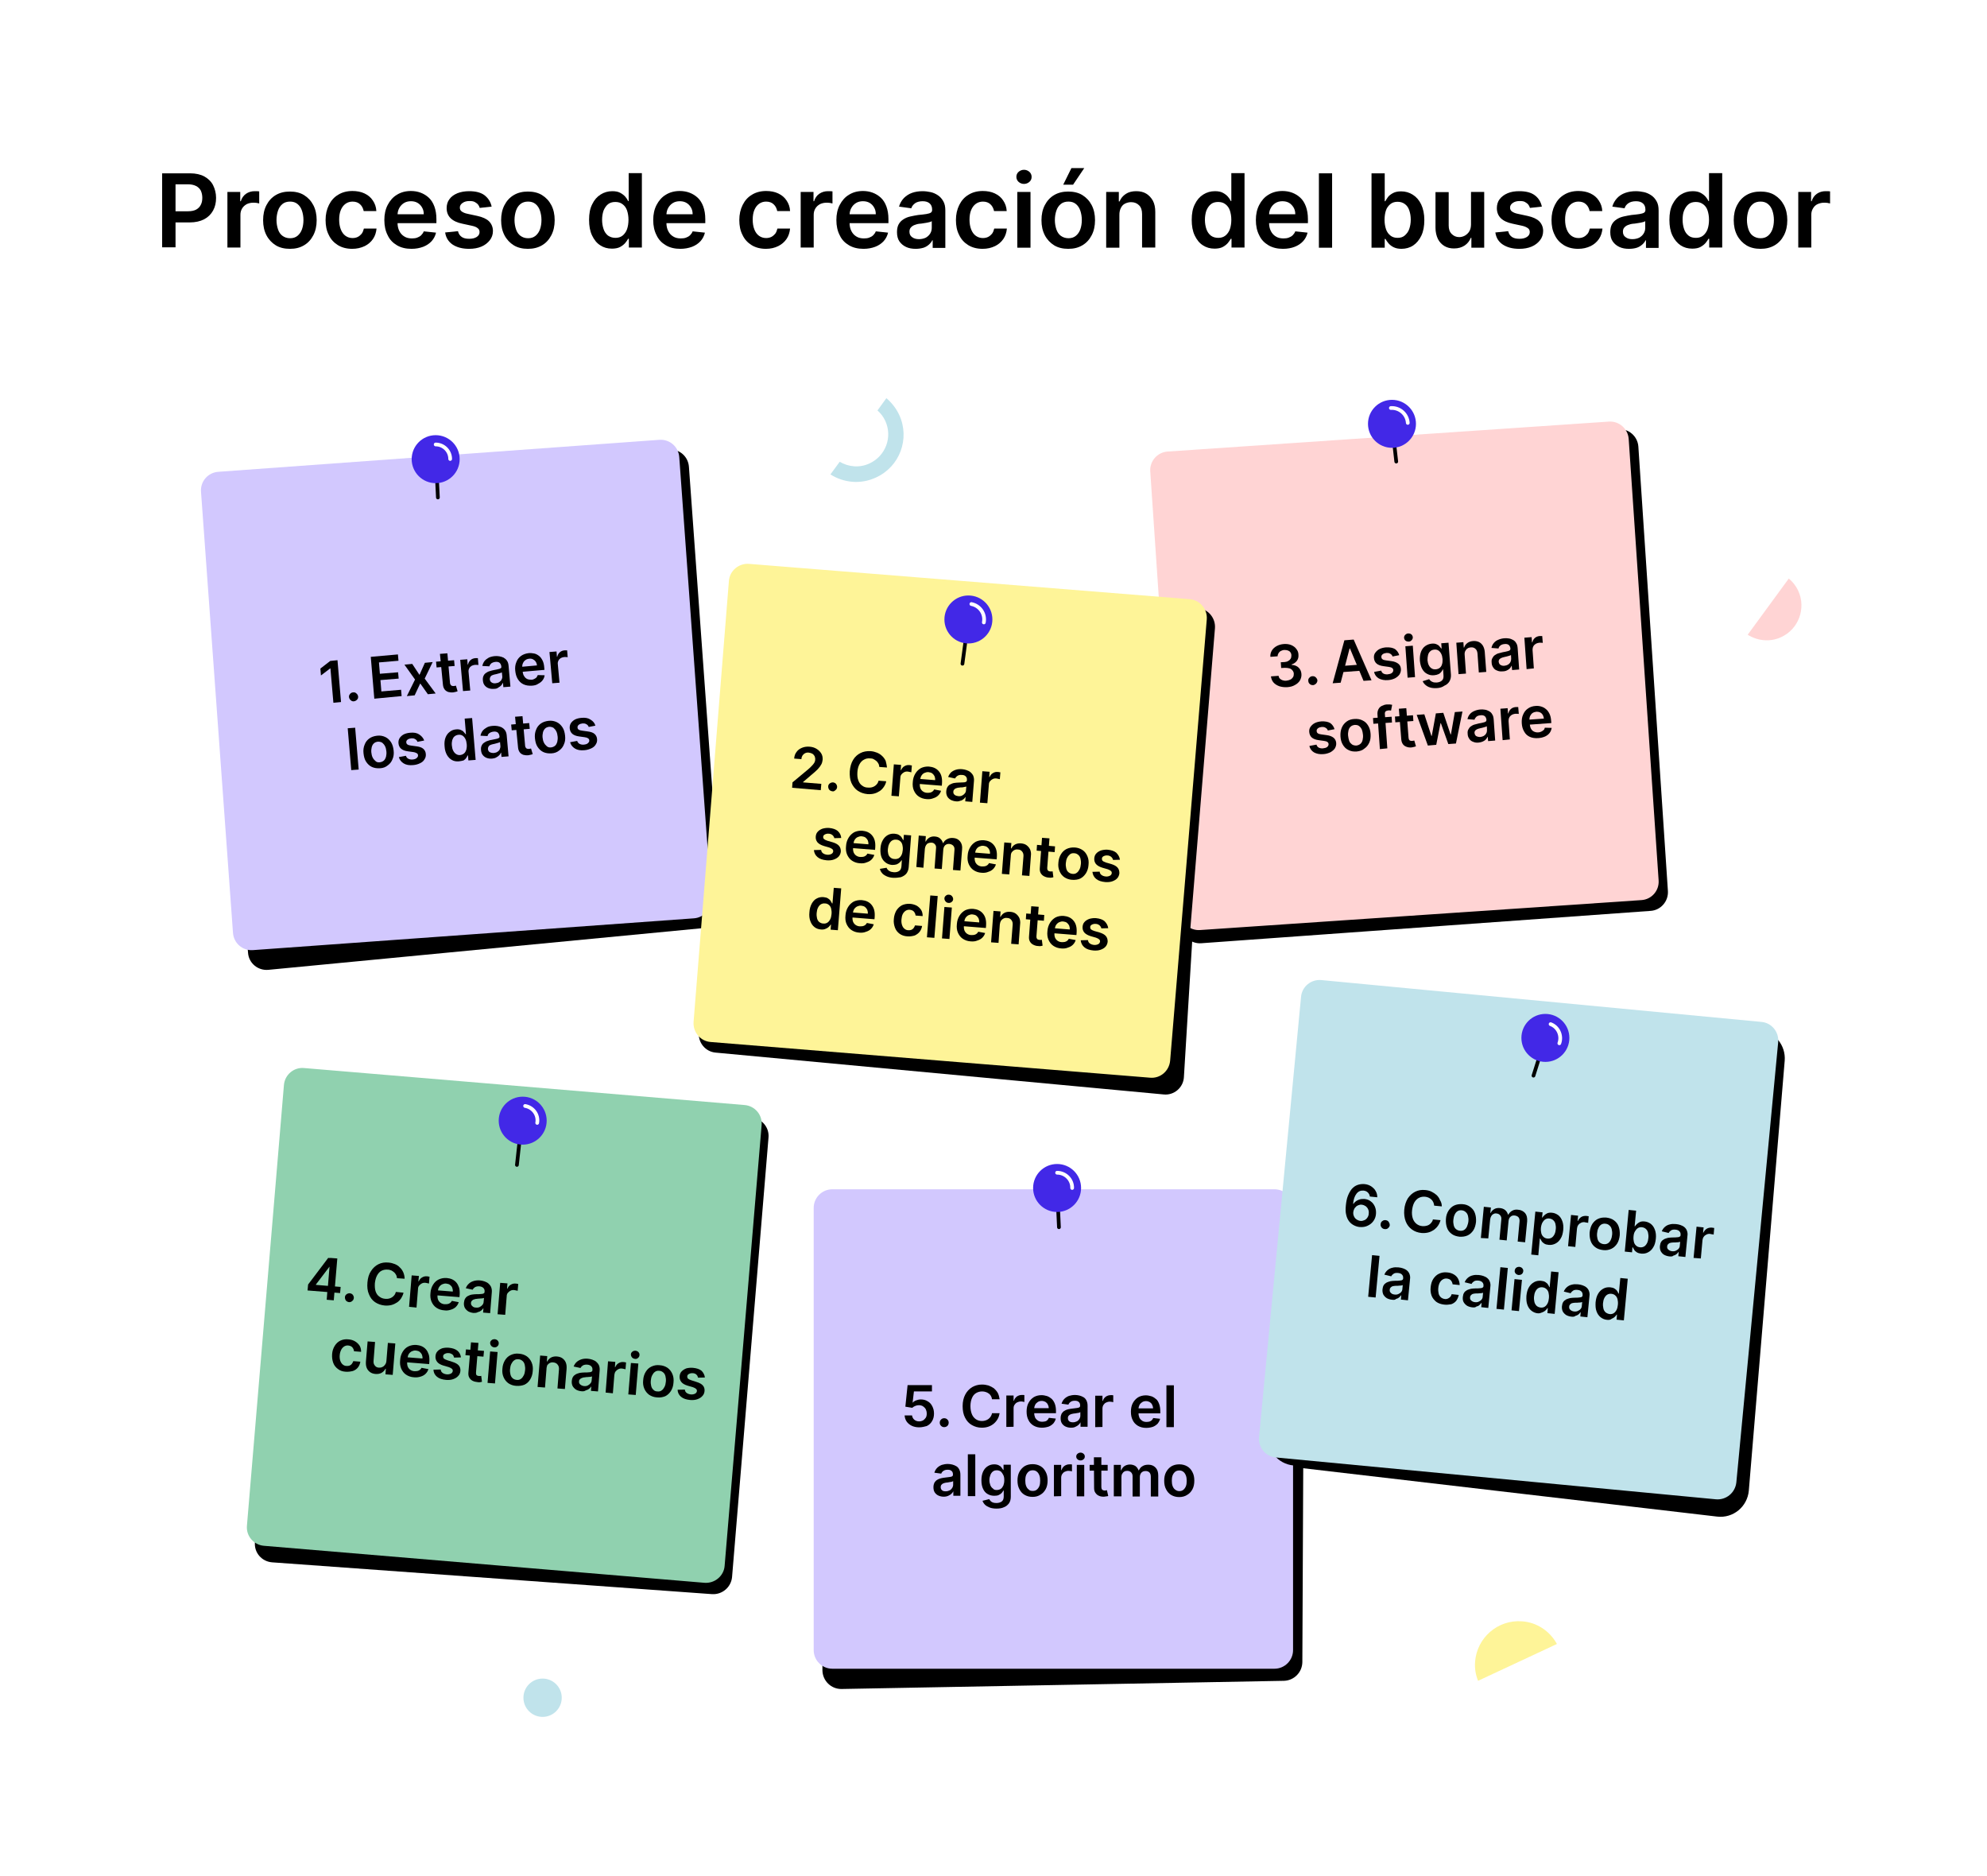
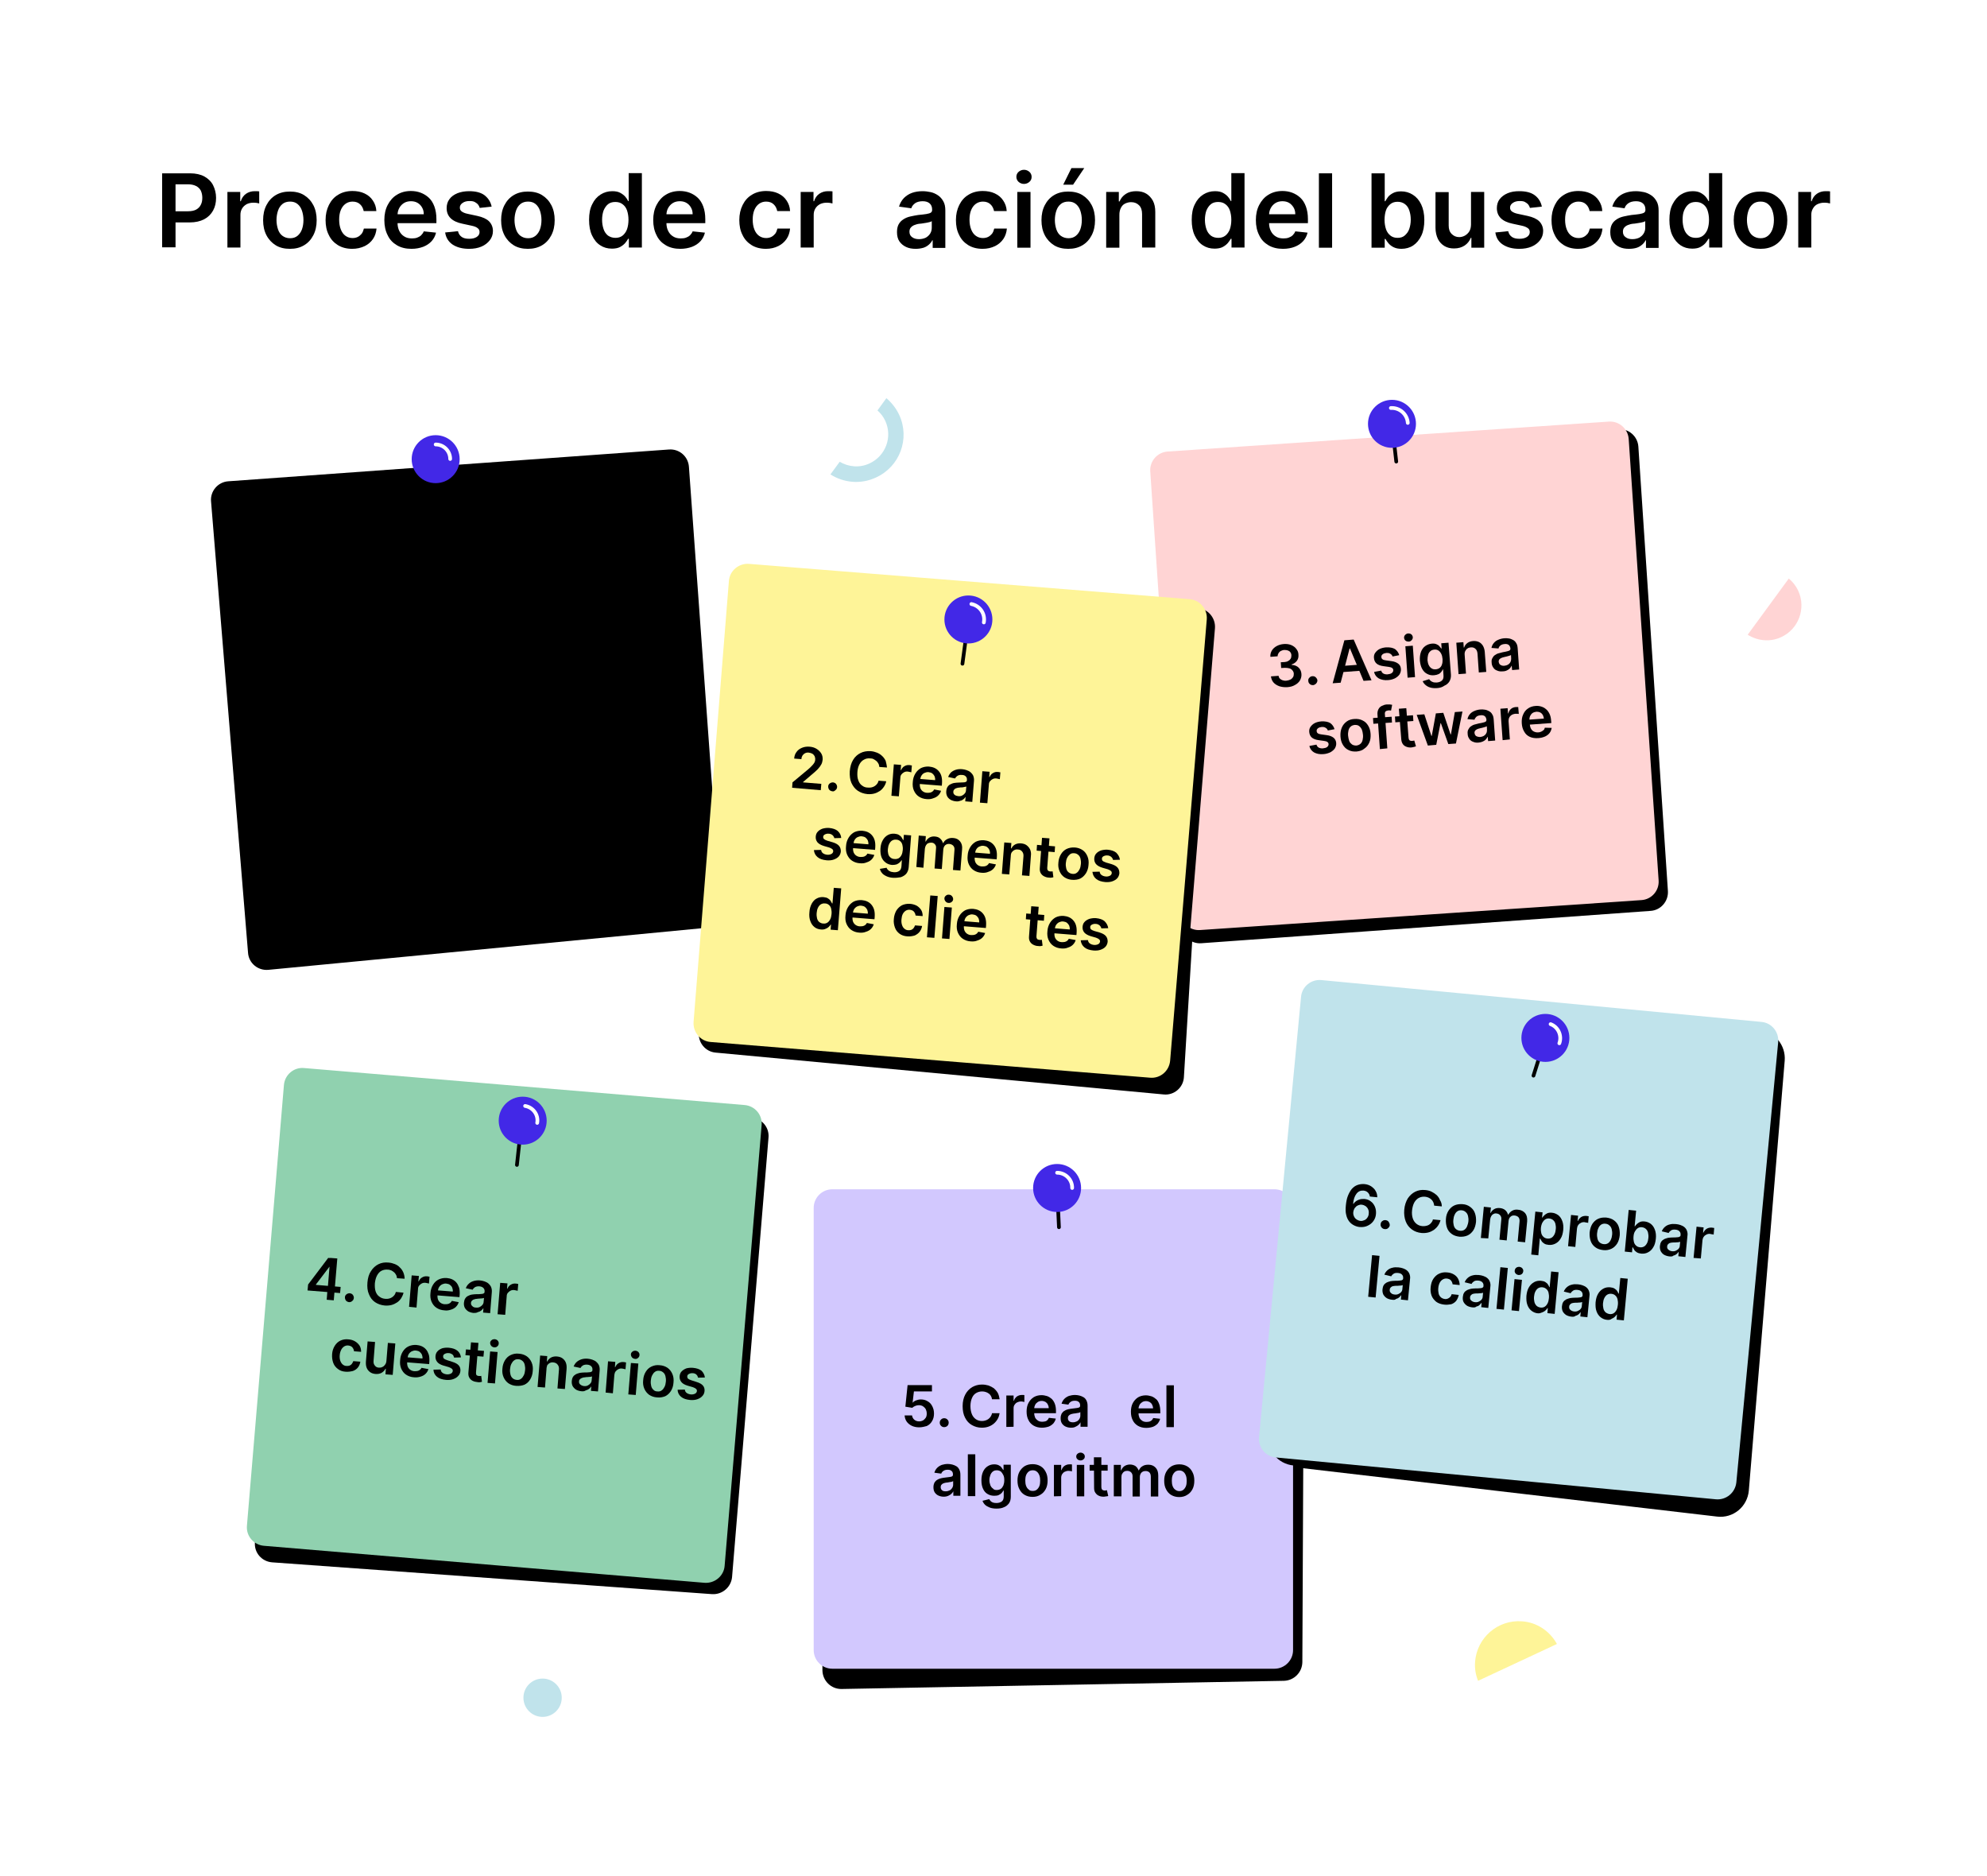
<svg xmlns="http://www.w3.org/2000/svg" version="1.1" id="Layer_1" x="0px" y="0px" viewBox="0 0 1068.6 1008.8" style="enable-background:new 0 0 1068.6 1008.8;" xml:space="preserve">
  <style type="text/css">
	.st0{fill:#FFFFFF;}
	.st1{fill:#FFD4D4;}
	.st2{fill:#D2C8FE;}
	.st3{fill:#90D1AF;}
	.st4{fill:#C0E3EB;}
	.st5{fill:#FEF498;}
	.st6{fill:none;stroke:#000000;stroke-width:2;stroke-linecap:round;stroke-miterlimit:10;}
	.st7{fill:#4228E7;}
	.st8{fill:none;stroke:#FFFFFF;stroke-width:2;stroke-linecap:round;stroke-miterlimit:10;}
</style>
  <rect x="-2" y="-3" class="st0" width="1072.5" height="1014.8" />
  <g>
    <path d="M378.7,499l-234.4,22.5c-5.6,0.5-10.5-3.6-10.9-9.1l-19.9-242.8c-0.5-5.5,3.7-10.4,9.2-10.8l237.1-17.1   c5.5-0.4,10.3,3.7,10.7,9.3l17.2,237.4C388.1,493.7,384.1,498.5,378.7,499z" />
    <path d="M690.6,903.8l-238,4.4c-5.6,0.1-10.2-4.4-10.3-10l-0.4-244.1c0-5.5,4.5-10,10-10l239.6-0.8c5.5,0,10,4.5,10,10l-1.1,240.5   C700.3,899.2,696,903.6,690.6,903.8z" />
    <path d="M887.6,489.8L646,507.2c-5.5,0.4-10.3-3.8-10.7-9.4l-13-248.9c0-0.5,0.4-1,0.9-1l247.2-17.1c5.5-0.4,10.3,3.8,10.7,9.3   l15.9,239.1C897.3,484.7,893.1,489.5,887.6,489.8z" />
    <path class="st1" d="M882.7,484l-237.3,16.1c-5.5,0.4-10.3-3.8-10.7-9.3l-16.1-237.3c-0.4-5.5,3.8-10.3,9.3-10.7l237.3-16.1   c5.5-0.4,10.3,3.8,10.7,9.3L892,473.4C892.4,478.9,888.2,483.7,882.7,484z" />
-     <path class="st2" d="M373.2,493.8L136,510.9c-5.5,0.4-10.3-3.7-10.7-9.3l-17.2-237.2c-0.4-5.5,3.7-10.3,9.3-10.7l237.2-17.2   c5.5-0.4,10.3,3.7,10.7,9.3l17.2,237.2C382.8,488.6,378.7,493.4,373.2,493.8z" />
    <path d="M383,857.2l-236.6-17.1c-5.6-0.4-9.8-5.2-9.3-10.8l19.3-241.5c0.4-5.5,5.3-9.6,10.8-9.2l237,22.3c5.5,0.5,9.6,5.3,9.1,10.8   L393.7,848C393.2,853.4,388.5,857.5,383,857.2z" />
    <path class="st3" d="M378.9,851.1l-237-19.9c-5.5-0.5-9.6-5.3-9.1-10.8l19.9-237c0.5-5.5,5.3-9.6,10.8-9.1l237,19.9   c5.5,0.5,9.6,5.3,9.1,10.8l-19.9,237C389.3,847.4,384.4,851.5,378.9,851.1z" />
    <path class="st2" d="M685.4,897.3H447.6c-5.5,0-10-4.5-10-10V649.5c0-5.5,4.5-10,10-10h237.8c5.5,0,10,4.5,10,10v237.8   C695.4,892.8,690.9,897.3,685.4,897.3z" />
    <path d="M940.5,801.6c-0.8,8.6-8.4,14.9-17,13.9l-227.7-26.6l-0.2-0.9l0,0c-8.4-0.8-14.6-8.3-13.8-16.8L703,546.1   c0.8-8.5,8.3-14.7,16.8-13.9l226.1,21.5c8.4,0.8,14.6,8.3,13.9,16.7L940.5,801.6z" />
    <path class="st4" d="M922.8,806.2l-236.7-22.5c-5.5-0.5-9.5-5.4-9-10.9L699.7,536c0.5-5.5,5.4-9.5,10.9-9l236.7,22.5   c5.5,0.5,9.5,5.4,9,10.9l-22.5,236.7C933.2,802.7,928.3,806.7,922.8,806.2z" />
    <path d="M625.8,588.5l-241-22.5c-5.4-0.5-9.4-5.3-9-10.8l19.5-238.4c0.4-5.5,5.3-9.6,10.8-9.2L644.2,327c5.5,0.4,9.6,5.3,9.2,10.8   l-13.3,162.3c0,0.4-1.7,0.6-1.3,0.8l0,0c0.4,0.1,2.6,0.8,2.6,1.2l-4.7,77.1C636.4,584.8,631.4,589.1,625.8,588.5z" />
    <path class="st5" d="M618.5,579.5l-236.3-19.2c-5.5-0.4-9.6-5.3-9.2-10.8l19-237.1c0.4-5.5,5.3-9.6,10.8-9.2l237,19   c5.5,0.4,9.6,5.3,9.2,10.8l-19.7,237.3C628.8,575.9,624,580,618.5,579.5z" />
    <g>
      <path d="M201.3,375.7l-1.9-22.5l14.6-1.3l0.3,3.4l-10.5,0.9l0.5,6.1l9.8-0.8l0.3,3.4l-9.8,0.8l0.5,6.1l10.6-0.9l0.3,3.4    L201.3,375.7z" />
      <path d="M221.7,357l3.9,5.9l2.9-6.5l4.2-0.4l-4.3,8.9l5.9,8l-4.2,0.4l-4.1-5.8l-3,6.4l-4.2,0.4l4.4-8.9l-5.7-8L221.7,357z" />
      <path d="M244.2,355l0.3,3.1l-9.7,0.8l-0.3-3.1L244.2,355z M236.6,351.6l4-0.3l1.4,15.8c0,0.5,0.2,0.9,0.4,1.2    c0.2,0.3,0.4,0.4,0.7,0.5c0.3,0.1,0.6,0.1,0.9,0.1c0.2,0,0.5-0.1,0.7-0.1c0.2-0.1,0.4-0.1,0.5-0.1l0.9,3c-0.2,0.1-0.5,0.2-0.9,0.3    c-0.4,0.1-0.9,0.2-1.4,0.3c-1,0.1-1.9,0-2.7-0.2c-0.8-0.3-1.5-0.7-2-1.4c-0.5-0.7-0.8-1.5-0.9-2.6L236.6,351.6z" />
      <path d="M249,371.6l-1.5-16.8l3.8-0.3l0.2,2.8l0.2,0c0.2-1,0.7-1.8,1.4-2.4c0.7-0.6,1.5-0.9,2.5-1c0.2,0,0.5,0,0.7,0    c0.3,0,0.5,0,0.7,0l0.3,3.7c-0.2,0-0.4-0.1-0.8-0.1c-0.4,0-0.7,0-1.1,0c-0.7,0.1-1.4,0.3-1.9,0.6c-0.5,0.4-1,0.8-1.2,1.4    c-0.3,0.6-0.4,1.2-0.3,1.9l0.9,9.9L249,371.6z" />
      <path d="M265.8,370.4c-1.1,0.1-2,0-2.9-0.3c-0.9-0.3-1.6-0.8-2.2-1.5s-0.9-1.6-1-2.7c-0.1-0.9,0-1.8,0.3-2.4    c0.3-0.7,0.7-1.2,1.3-1.6c0.6-0.4,1.2-0.8,2-1s1.5-0.5,2.3-0.6c1-0.2,1.8-0.3,2.4-0.5c0.6-0.1,1-0.3,1.3-0.5    c0.3-0.2,0.4-0.5,0.3-0.9l0-0.1c-0.1-0.8-0.4-1.4-0.9-1.9c-0.5-0.4-1.3-0.6-2.2-0.5c-1,0.1-1.7,0.4-2.3,0.8c-0.5,0.5-0.9,1-1,1.6    l-3.8-0.2c0.2-1,0.6-1.9,1.2-2.7c0.6-0.7,1.4-1.3,2.3-1.8c0.9-0.4,2-0.7,3.2-0.8c0.8-0.1,1.6,0,2.4,0.1c0.8,0.1,1.6,0.4,2.3,0.7    c0.7,0.4,1.3,0.9,1.8,1.6s0.8,1.6,0.9,2.7l1,11.3l-3.8,0.3l-0.2-2.3l-0.1,0c-0.2,0.5-0.5,1-0.9,1.4c-0.4,0.4-0.9,0.8-1.5,1.1    C267.4,370.2,266.7,370.4,265.8,370.4z M266.6,367.4c0.8-0.1,1.5-0.3,2-0.7s1-0.8,1.2-1.4c0.3-0.6,0.4-1.1,0.3-1.8l-0.2-2    c-0.1,0.1-0.3,0.2-0.6,0.3c-0.3,0.1-0.6,0.2-1,0.3c-0.4,0.1-0.7,0.2-1.1,0.3c-0.4,0.1-0.7,0.2-0.9,0.2c-0.6,0.1-1.1,0.3-1.6,0.5    c-0.5,0.2-0.8,0.5-1,0.9c-0.2,0.3-0.3,0.8-0.3,1.3c0.1,0.7,0.4,1.3,0.9,1.6C265,367.4,265.7,367.5,266.6,367.4z" />
      <path d="M286.1,368.7c-1.7,0.1-3.2-0.1-4.5-0.7c-1.3-0.6-2.3-1.5-3.1-2.8s-1.2-2.7-1.4-4.5c-0.2-1.7,0-3.3,0.6-4.7    c0.5-1.4,1.4-2.5,2.5-3.3c1.1-0.8,2.5-1.3,4.1-1.5c1-0.1,2,0,3,0.2s1.8,0.7,2.6,1.3c0.8,0.6,1.4,1.5,1.9,2.5    c0.5,1,0.8,2.3,0.9,3.8l0.1,1.2l-13.8,1.2l-0.2-2.7l10-0.9c-0.1-0.8-0.3-1.4-0.7-2c-0.4-0.6-0.9-1-1.5-1.3c-0.6-0.3-1.3-0.4-2-0.3    c-0.8,0.1-1.5,0.3-2.1,0.8c-0.6,0.4-1,1-1.3,1.7c-0.3,0.7-0.4,1.4-0.3,2.1l0.2,2.3c0.1,1,0.3,1.8,0.8,2.5c0.4,0.7,1,1.2,1.6,1.5    c0.7,0.3,1.4,0.4,2.3,0.4c0.6,0,1.1-0.2,1.5-0.4c0.5-0.2,0.8-0.5,1.2-0.8c0.3-0.4,0.5-0.8,0.7-1.3l3.7,0.1c-0.1,1-0.5,1.9-1.1,2.7    s-1.4,1.4-2.4,1.9C288.6,368.3,287.5,368.6,286.1,368.7z" />
      <path d="M297,367.4l-1.5-16.8l3.8-0.3l0.2,2.8l0.2,0c0.2-1,0.7-1.8,1.4-2.4c0.7-0.6,1.5-0.9,2.5-1c0.2,0,0.5,0,0.7,0    c0.3,0,0.5,0,0.7,0l0.3,3.7c-0.2,0-0.4-0.1-0.8-0.1c-0.4,0-0.7,0-1.1,0c-0.7,0.1-1.4,0.3-1.9,0.6c-0.5,0.4-1,0.8-1.2,1.4    c-0.3,0.6-0.4,1.2-0.3,1.9l0.9,9.9L297,367.4z" />
      <path d="M191,391.3l1.9,22.5l-4,0.3l-1.9-22.5L191,391.3z" />
      <path d="M204.4,413.1c-1.6,0.1-3.1-0.1-4.4-0.7c-1.3-0.6-2.3-1.6-3.1-2.8c-0.8-1.2-1.2-2.7-1.4-4.5c-0.2-1.7,0-3.3,0.6-4.7    c0.5-1.4,1.4-2.5,2.5-3.3s2.5-1.3,4.2-1.5s3.1,0.1,4.4,0.7c1.3,0.6,2.3,1.6,3.1,2.8c0.8,1.3,1.2,2.7,1.4,4.5    c0.2,1.7,0,3.3-0.6,4.6c-0.5,1.4-1.4,2.5-2.5,3.3C207.4,412.5,206.1,413,204.4,413.1z M204.2,409.9c0.9-0.1,1.6-0.4,2.2-0.9    c0.6-0.5,0.9-1.2,1.2-2.1c0.2-0.9,0.3-1.8,0.2-2.8c-0.1-1-0.3-2-0.7-2.8s-0.9-1.4-1.5-1.9c-0.6-0.4-1.4-0.6-2.3-0.6    c-0.9,0.1-1.7,0.4-2.2,0.9c-0.6,0.5-1,1.3-1.2,2.1c-0.2,0.9-0.3,1.8-0.2,2.8c0.1,1,0.3,1.9,0.7,2.7c0.4,0.8,0.9,1.4,1.5,1.9    C202.5,409.8,203.2,410,204.2,409.9z" />
      <path d="M228.1,398.2l-3.6,0.7c-0.1-0.4-0.3-0.7-0.6-1c-0.3-0.3-0.6-0.5-1.1-0.7c-0.4-0.2-1-0.2-1.6-0.2c-0.8,0.1-1.5,0.3-2,0.7    c-0.5,0.4-0.8,0.9-0.7,1.5c0,0.5,0.3,0.9,0.6,1.1c0.4,0.3,1,0.5,1.9,0.6l2.9,0.4c1.6,0.2,2.9,0.6,3.7,1.3c0.8,0.7,1.3,1.6,1.4,2.8    c0.1,1.1-0.1,2-0.7,2.9c-0.5,0.9-1.3,1.6-2.4,2.1c-1,0.5-2.3,0.9-3.7,1c-2.1,0.2-3.8-0.1-5.1-0.9c-1.3-0.8-2.2-1.9-2.6-3.4    l3.8-0.7c0.2,0.7,0.7,1.3,1.3,1.6c0.6,0.3,1.4,0.5,2.3,0.4c0.9-0.1,1.7-0.3,2.2-0.8s0.8-0.9,0.7-1.5c0-0.5-0.3-0.9-0.7-1.1    s-1-0.5-1.8-0.6l-2.9-0.4c-1.6-0.2-2.9-0.7-3.7-1.4c-0.8-0.7-1.3-1.7-1.4-2.9c-0.1-1,0.1-2,0.6-2.8s1.3-1.5,2.2-2    c1-0.5,2.2-0.8,3.5-0.9c2-0.2,3.6,0.1,4.8,0.9S227.7,396.8,228.1,398.2z" />
      <path d="M246.7,409.4c-1.3,0.1-2.5-0.1-3.6-0.7s-2-1.5-2.7-2.7c-0.7-1.2-1.2-2.8-1.3-4.6c-0.2-1.9,0-3.5,0.5-4.8    c0.5-1.3,1.3-2.4,2.3-3.1c1-0.8,2.1-1.2,3.4-1.3c1-0.1,1.8,0,2.5,0.3c0.7,0.3,1.2,0.6,1.6,1.1c0.4,0.4,0.7,0.8,1,1.2l0.2,0    l-0.7-8.4l4-0.3l1.9,22.5l-3.9,0.3l-0.2-2.7l-0.2,0c-0.2,0.4-0.4,0.9-0.8,1.4c-0.3,0.5-0.8,0.9-1.4,1.3    C248.5,409.1,247.7,409.3,246.7,409.4z M247.5,406c0.8-0.1,1.5-0.4,2.1-0.9s0.9-1.2,1.2-2c0.2-0.8,0.3-1.8,0.2-2.9    c-0.1-1.1-0.3-2-0.7-2.8c-0.4-0.8-0.9-1.4-1.5-1.8c-0.6-0.4-1.4-0.6-2.2-0.5c-0.9,0.1-1.6,0.4-2.2,0.9c-0.6,0.5-0.9,1.2-1.2,2    c-0.2,0.8-0.3,1.8-0.2,2.8c0.1,1.1,0.3,2,0.7,2.8s0.9,1.4,1.5,1.8C245.9,405.9,246.7,406.1,247.5,406z" />
      <path d="M264.8,407.9c-1.1,0.1-2,0-2.9-0.3c-0.9-0.3-1.6-0.8-2.2-1.5c-0.6-0.7-0.9-1.6-1-2.7c-0.1-1,0-1.8,0.3-2.4    c0.3-0.7,0.7-1.2,1.3-1.6c0.6-0.4,1.2-0.8,2-1c0.7-0.3,1.5-0.5,2.3-0.6c1-0.2,1.8-0.4,2.4-0.5c0.6-0.1,1-0.3,1.3-0.5    s0.4-0.5,0.3-0.9l0-0.1c-0.1-0.8-0.4-1.4-0.9-1.9c-0.5-0.4-1.3-0.6-2.2-0.5c-1,0.1-1.7,0.4-2.3,0.8s-0.9,1-1,1.6l-3.8-0.2    c0.2-1,0.6-1.9,1.2-2.7c0.6-0.7,1.4-1.3,2.3-1.8s2-0.7,3.2-0.8c0.8-0.1,1.6,0,2.4,0.1c0.8,0.1,1.6,0.4,2.3,0.7    c0.7,0.4,1.3,0.9,1.8,1.6c0.5,0.7,0.8,1.6,0.9,2.7l1,11.3l-3.8,0.3l-0.2-2.3l-0.1,0c-0.2,0.5-0.5,1-0.9,1.4    c-0.4,0.4-0.9,0.8-1.5,1.1C266.4,407.6,265.7,407.8,264.8,407.9z M265.6,404.9c0.8-0.1,1.5-0.3,2-0.7c0.6-0.4,1-0.8,1.2-1.4    s0.4-1.1,0.3-1.8l-0.2-2c-0.1,0.1-0.3,0.2-0.6,0.3c-0.3,0.1-0.6,0.2-1,0.3c-0.4,0.1-0.7,0.2-1.1,0.3c-0.4,0.1-0.7,0.2-0.9,0.2    c-0.6,0.1-1.1,0.3-1.6,0.5s-0.8,0.5-1,0.9c-0.2,0.3-0.3,0.8-0.3,1.3c0.1,0.7,0.4,1.3,0.9,1.6C264,404.8,264.7,404.9,265.6,404.9z" />
      <path d="M284.6,388.8l0.3,3.1l-9.7,0.8l-0.3-3.1L284.6,388.8z M277,385.4l4-0.3l1.4,15.8c0,0.5,0.2,0.9,0.4,1.2    c0.2,0.3,0.4,0.4,0.7,0.5c0.3,0.1,0.6,0.1,0.9,0.1c0.2,0,0.5-0.1,0.7-0.1c0.2-0.1,0.4-0.1,0.5-0.1l0.9,3c-0.2,0.1-0.5,0.2-0.9,0.3    s-0.9,0.2-1.4,0.3c-1,0.1-1.9,0-2.7-0.2c-0.8-0.3-1.5-0.7-2-1.4s-0.8-1.5-0.9-2.6L277,385.4z" />
      <path d="M296.6,405.1c-1.6,0.1-3.1-0.1-4.4-0.7c-1.3-0.6-2.3-1.6-3.1-2.8c-0.8-1.2-1.2-2.7-1.4-4.5c-0.2-1.7,0-3.3,0.6-4.7    c0.5-1.4,1.4-2.5,2.5-3.3s2.5-1.3,4.2-1.5s3.1,0.1,4.4,0.7c1.3,0.6,2.3,1.6,3.1,2.8s1.2,2.7,1.4,4.5s0,3.3-0.6,4.6    c-0.5,1.4-1.4,2.5-2.5,3.3C299.6,404.5,298.2,405,296.6,405.1z M296.3,401.9c0.9-0.1,1.6-0.4,2.2-0.9c0.6-0.5,0.9-1.2,1.2-2.1    c0.2-0.9,0.3-1.8,0.2-2.8c-0.1-1-0.3-2-0.7-2.8s-0.9-1.4-1.5-1.9c-0.6-0.4-1.4-0.6-2.3-0.6c-0.9,0.1-1.7,0.4-2.2,0.9    c-0.6,0.6-1,1.3-1.2,2.1c-0.2,0.9-0.3,1.8-0.2,2.8c0.1,1,0.3,1.9,0.7,2.7s0.9,1.4,1.5,1.9C294.6,401.8,295.4,402,296.3,401.9z" />
      <path d="M320.2,390.2l-3.6,0.7c-0.1-0.4-0.3-0.7-0.6-1c-0.3-0.3-0.6-0.5-1.1-0.7c-0.4-0.2-1-0.2-1.6-0.2c-0.8,0.1-1.5,0.3-2,0.7    c-0.5,0.4-0.8,0.9-0.7,1.5c0,0.5,0.2,0.9,0.6,1.1c0.4,0.3,1,0.5,1.9,0.6l2.9,0.4c1.6,0.2,2.9,0.6,3.7,1.3c0.8,0.7,1.3,1.6,1.4,2.8    c0.1,1.1-0.1,2-0.7,2.9c-0.5,0.9-1.3,1.6-2.4,2.1s-2.3,0.9-3.7,1c-2.1,0.2-3.8-0.1-5.1-0.9c-1.3-0.8-2.2-1.9-2.6-3.4l3.8-0.7    c0.2,0.7,0.7,1.3,1.3,1.6c0.6,0.3,1.4,0.5,2.3,0.4c0.9-0.1,1.7-0.3,2.2-0.8s0.8-0.9,0.7-1.5c0-0.5-0.3-0.9-0.7-1.1    c-0.4-0.3-1-0.5-1.8-0.6l-2.9-0.4c-1.6-0.2-2.9-0.7-3.7-1.4c-0.8-0.7-1.3-1.7-1.4-2.9c-0.1-1,0.1-2,0.6-2.8s1.3-1.5,2.2-2    c1-0.5,2.2-0.8,3.5-0.9c2-0.2,3.6,0.1,4.8,0.9C319,387.8,319.8,388.8,320.2,390.2z" />
    </g>
    <g>
      <path d="M181.5,355l1.9,22.5l-4.1,0.4l-1.6-18.5l-0.1,0l-5,3.8l-0.3-3.7l5.3-4.1L181.5,355z" />
      <path d="M190.4,377.1c-0.7,0.1-1.3-0.1-1.8-0.6c-0.5-0.4-0.8-1-0.9-1.6c-0.1-0.7,0.1-1.2,0.6-1.8c0.4-0.5,1-0.8,1.7-0.8    c0.6-0.1,1.2,0.1,1.7,0.6c0.5,0.4,0.8,1,0.9,1.6c0,0.4,0,0.9-0.2,1.2c-0.2,0.4-0.5,0.7-0.8,0.9C191.2,376.9,190.9,377,190.4,377.1    z" />
    </g>
    <g>
      <path d="M217.6,687.6l-4.1-0.3c-0.1-0.7-0.2-1.3-0.5-1.8c-0.3-0.5-0.6-1-1.1-1.4s-0.9-0.7-1.5-1c-0.6-0.2-1.2-0.4-1.9-0.4    c-1.2-0.1-2.3,0.1-3.3,0.6s-1.8,1.4-2.4,2.5c-0.6,1.1-1,2.5-1.2,4.2c-0.1,1.7,0,3.2,0.4,4.4c0.4,1.2,1.1,2.2,2,2.8    c0.9,0.7,1.9,1.1,3.2,1.2c0.7,0.1,1.3,0,1.9-0.1c0.6-0.1,1.2-0.4,1.7-0.7c0.5-0.3,0.9-0.7,1.3-1.2s0.6-1.1,0.8-1.7l4.1,0.4    c-0.2,1.1-0.7,2-1.2,2.9c-0.6,0.9-1.3,1.7-2.2,2.3c-0.9,0.6-1.9,1.1-3,1.4c-1.1,0.3-2.4,0.4-3.7,0.3c-2-0.2-3.7-0.8-5.2-1.8    c-1.5-1-2.6-2.5-3.3-4.3c-0.8-1.8-1-3.9-0.8-6.3c0.2-2.4,0.8-4.5,1.9-6.1c1-1.6,2.4-2.9,4-3.7c1.6-0.8,3.4-1.1,5.4-0.9    c1.3,0.1,2.4,0.4,3.4,0.8c1,0.4,2,1,2.7,1.8c0.8,0.7,1.4,1.6,1.9,2.7C217.3,685.2,217.6,686.3,217.6,687.6z" />
      <path d="M220,702.7l1.4-16.9l3.9,0.3L225,689l0.2,0c0.4-0.9,1-1.7,1.8-2.1c0.8-0.5,1.7-0.7,2.6-0.6c0.2,0,0.5,0,0.7,0.1    c0.3,0,0.5,0.1,0.7,0.1l-0.3,3.7c-0.2-0.1-0.4-0.1-0.8-0.2c-0.4-0.1-0.7-0.1-1-0.2c-0.7-0.1-1.4,0-2,0.3c-0.6,0.3-1.1,0.7-1.5,1.2    c-0.4,0.5-0.6,1.1-0.6,1.9l-0.8,9.9L220,702.7z" />
      <path d="M239,704.6c-1.7-0.1-3.1-0.6-4.3-1.4c-1.2-0.8-2-1.9-2.6-3.2c-0.6-1.4-0.8-2.9-0.6-4.7c0.1-1.7,0.6-3.2,1.4-4.5    c0.8-1.3,1.8-2.2,3-2.8c1.3-0.6,2.7-0.9,4.3-0.8c1,0.1,2,0.3,2.9,0.7c0.9,0.4,1.7,1,2.3,1.7c0.7,0.8,1.1,1.7,1.5,2.8    c0.3,1.1,0.4,2.4,0.3,3.9l-0.1,1.2l-13.8-1.1l0.2-2.7l10,0.8c0.1-0.8-0.1-1.5-0.3-2.1s-0.7-1.1-1.2-1.5c-0.5-0.4-1.2-0.6-2-0.7    c-0.8-0.1-1.5,0.1-2.2,0.4c-0.6,0.3-1.2,0.8-1.6,1.4c-0.4,0.6-0.6,1.3-0.7,2l-0.2,2.3c-0.1,1,0,1.8,0.3,2.6    c0.3,0.7,0.8,1.3,1.4,1.7c0.6,0.4,1.4,0.7,2.2,0.7c0.6,0,1.1,0,1.6-0.1c0.5-0.1,0.9-0.3,1.3-0.6c0.4-0.3,0.7-0.7,0.9-1.1l3.7,0.7    c-0.3,1-0.8,1.8-1.5,2.5c-0.7,0.7-1.6,1.2-2.6,1.5C241.4,704.6,240.3,704.8,239,704.6z" />
      <path d="M254.7,706c-1.1-0.1-2-0.4-2.8-0.8c-0.8-0.5-1.4-1.1-1.9-1.9c-0.4-0.8-0.6-1.7-0.5-2.8c0.1-0.9,0.3-1.7,0.7-2.3    c0.4-0.6,0.9-1.1,1.6-1.4c0.6-0.3,1.3-0.6,2.1-0.7c0.8-0.1,1.6-0.2,2.4-0.2c1,0,1.8,0,2.4-0.1c0.6,0,1.1-0.1,1.4-0.3    s0.5-0.4,0.5-0.8l0-0.1c0.1-0.8-0.1-1.5-0.6-2c-0.5-0.5-1.1-0.8-2.1-0.9c-1-0.1-1.8,0.1-2.4,0.4c-0.6,0.4-1,0.8-1.3,1.4l-3.7-0.8    c0.4-1,0.9-1.8,1.7-2.5s1.6-1.1,2.6-1.4c1-0.3,2.1-0.4,3.3-0.3c0.8,0.1,1.6,0.2,2.4,0.5c0.8,0.3,1.5,0.6,2.1,1.1    c0.6,0.5,1.1,1.1,1.5,1.9c0.3,0.8,0.5,1.7,0.4,2.8l-0.9,11.3l-3.8-0.3l0.2-2.3l-0.1,0c-0.3,0.4-0.7,0.9-1.1,1.2s-1,0.7-1.7,0.8    C256.3,706,255.5,706,254.7,706z M255.9,703.1c0.8,0.1,1.5,0,2.1-0.3c0.6-0.3,1.1-0.7,1.5-1.2c0.4-0.5,0.6-1.1,0.6-1.7l0.2-2    c-0.1,0.1-0.4,0.2-0.7,0.2c-0.3,0.1-0.6,0.1-1,0.1c-0.4,0-0.7,0.1-1.1,0.1c-0.4,0-0.7,0-0.9,0.1c-0.6,0-1.1,0.1-1.6,0.3    c-0.5,0.1-0.9,0.4-1.2,0.7c-0.3,0.3-0.5,0.7-0.5,1.2c-0.1,0.7,0.2,1.3,0.7,1.7C254.4,702.8,255.1,703.1,255.9,703.1z" />
      <path d="M267.6,706.7l1.4-16.9l3.9,0.3l-0.2,2.8l0.2,0c0.4-0.9,1-1.7,1.8-2.1c0.8-0.5,1.7-0.7,2.6-0.6c0.2,0,0.5,0,0.7,0.1    c0.3,0,0.5,0.1,0.7,0.1l-0.3,3.7c-0.2-0.1-0.4-0.1-0.8-0.2c-0.4-0.1-0.7-0.1-1-0.2c-0.7-0.1-1.4,0-2,0.3c-0.6,0.3-1.1,0.7-1.5,1.2    c-0.4,0.5-0.6,1.1-0.6,1.9l-0.8,9.9L267.6,706.7z" />
      <path d="M185.9,737.6c-1.7-0.1-3.1-0.6-4.2-1.5c-1.1-0.8-2-1.9-2.5-3.3c-0.5-1.4-0.7-2.9-0.6-4.6c0.1-1.7,0.6-3.2,1.4-4.5    c0.8-1.3,1.8-2.2,3-2.8c1.3-0.6,2.7-0.9,4.4-0.7c1.4,0.1,2.6,0.5,3.6,1.1c1,0.6,1.8,1.4,2.4,2.3c0.6,1,0.8,2.1,0.8,3.3l-3.8-0.3    c-0.1-0.8-0.4-1.5-0.9-2.1c-0.5-0.6-1.3-0.9-2.2-1c-0.8-0.1-1.5,0.1-2.2,0.5c-0.6,0.4-1.2,1-1.6,1.8s-0.7,1.7-0.8,2.9    c-0.1,1.1,0,2.1,0.3,3c0.3,0.8,0.7,1.5,1.3,2c0.6,0.5,1.3,0.8,2.1,0.8c0.6,0,1.1,0,1.6-0.2c0.5-0.2,0.9-0.5,1.2-0.9    c0.3-0.4,0.6-0.9,0.8-1.5l3.8,0.3c-0.2,1.2-0.6,2.2-1.3,3.1c-0.7,0.9-1.6,1.5-2.7,1.9C188.6,737.5,187.3,737.7,185.9,737.6z" />
      <path d="M207.8,731.9l0.8-9.8l4,0.3l-1.4,16.9l-3.9-0.3l0.2-3l-0.2,0c-0.5,0.9-1.1,1.6-2.1,2.2c-0.9,0.5-2,0.7-3.3,0.6    c-1.1-0.1-2.1-0.4-2.9-1s-1.4-1.3-1.8-2.3s-0.5-2.2-0.4-3.5l0.9-10.7l4,0.3l-0.8,10.1c-0.1,1.1,0.1,1.9,0.7,2.6    c0.5,0.7,1.3,1.1,2.2,1.1c0.6,0,1.2,0,1.7-0.3c0.6-0.2,1.1-0.6,1.5-1.2C207.4,733.5,207.7,732.8,207.8,731.9z" />
      <path d="M222.7,740.6c-1.7-0.1-3.1-0.6-4.3-1.4c-1.2-0.8-2-1.9-2.6-3.2c-0.6-1.4-0.8-2.9-0.6-4.7c0.1-1.7,0.6-3.2,1.4-4.5    c0.8-1.3,1.8-2.2,3-2.8c1.3-0.6,2.7-0.9,4.3-0.8c1,0.1,2,0.3,2.9,0.7c0.9,0.4,1.7,1,2.3,1.7c0.7,0.8,1.1,1.7,1.5,2.8    c0.3,1.1,0.4,2.4,0.3,3.9l-0.1,1.2l-13.8-1.1l0.2-2.7l10,0.8c0.1-0.8-0.1-1.5-0.3-2.1c-0.3-0.6-0.7-1.1-1.2-1.5    c-0.5-0.4-1.2-0.6-2-0.7c-0.8-0.1-1.5,0.1-2.2,0.4c-0.6,0.3-1.2,0.8-1.6,1.4c-0.4,0.6-0.6,1.3-0.7,2l-0.2,2.3    c-0.1,1,0,1.8,0.3,2.6c0.3,0.7,0.8,1.3,1.4,1.7c0.6,0.4,1.4,0.7,2.2,0.7c0.6,0,1.1,0,1.6-0.1c0.5-0.1,0.9-0.3,1.3-0.6    c0.4-0.3,0.7-0.7,0.9-1.1l3.7,0.7c-0.3,1-0.8,1.8-1.5,2.5c-0.7,0.7-1.6,1.2-2.6,1.5C225.1,740.6,224,740.7,222.7,740.6z" />
      <path d="M247.9,729.9l-3.7,0.1c-0.1-0.4-0.2-0.7-0.4-1.1s-0.5-0.6-1-0.9c-0.4-0.2-0.9-0.4-1.5-0.4c-0.8-0.1-1.5,0.1-2.1,0.4    c-0.6,0.3-0.9,0.8-0.9,1.3c0,0.5,0.1,0.9,0.4,1.2c0.3,0.3,0.9,0.6,1.8,0.9l2.8,0.9c1.6,0.5,2.7,1.1,3.4,1.9c0.7,0.8,1,1.8,0.9,3    c-0.1,1.1-0.5,2-1.2,2.7c-0.7,0.8-1.6,1.3-2.7,1.7c-1.1,0.4-2.4,0.5-3.8,0.4c-2.1-0.2-3.7-0.7-4.9-1.7c-1.2-1-1.8-2.2-1.9-3.8    l3.9-0.1c0.1,0.8,0.4,1.4,1,1.8c0.5,0.4,1.3,0.7,2.2,0.8c0.9,0.1,1.7-0.1,2.3-0.4c0.6-0.3,0.9-0.8,1-1.4c0-0.5-0.1-0.9-0.5-1.2    c-0.3-0.3-0.9-0.6-1.7-0.9l-2.8-0.8c-1.6-0.5-2.7-1.1-3.4-2c-0.7-0.9-1-1.9-0.9-3.1c0.1-1,0.4-1.9,1.1-2.6    c0.6-0.7,1.5-1.2,2.5-1.6c1.1-0.3,2.3-0.4,3.6-0.3c2,0.2,3.5,0.7,4.6,1.6C247.1,727.2,247.7,728.4,247.9,729.9z" />
      <path d="M260.3,726.4l-0.3,3.1l-9.7-0.8l0.3-3.1L260.3,726.4z M253.3,721.8l4,0.3l-1.3,15.8c0,0.5,0,0.9,0.1,1.2    c0.1,0.3,0.3,0.5,0.6,0.6c0.3,0.1,0.6,0.2,0.9,0.2c0.2,0,0.5,0,0.7,0c0.2,0,0.4,0,0.5-0.1l0.4,3.2c-0.2,0.1-0.5,0.1-0.9,0.2    s-0.9,0.1-1.4,0c-1-0.1-1.9-0.3-2.7-0.7c-0.8-0.4-1.4-1-1.8-1.7c-0.4-0.7-0.6-1.6-0.5-2.7L253.3,721.8z" />
      <path d="M262.2,743.6l1.4-16.9l4,0.3l-1.4,16.9L262.2,743.6z M265.8,724.5c-0.6-0.1-1.2-0.3-1.6-0.8c-0.4-0.5-0.6-1-0.6-1.6    c0-0.6,0.3-1.1,0.8-1.5c0.5-0.4,1-0.5,1.7-0.5c0.6,0.1,1.2,0.3,1.6,0.8c0.4,0.5,0.6,1,0.5,1.6c0,0.6-0.3,1.1-0.8,1.5    C267,724.4,266.5,724.5,265.8,724.5z" />
      <path d="M277.6,745.2c-1.6-0.1-3-0.6-4.2-1.4c-1.1-0.8-2-1.9-2.6-3.3c-0.6-1.4-0.8-2.9-0.6-4.6c0.1-1.7,0.6-3.2,1.4-4.5    c0.8-1.3,1.8-2.2,3.1-2.8c1.3-0.6,2.7-0.9,4.4-0.7c1.6,0.1,3,0.6,4.2,1.4c1.1,0.8,2,1.9,2.6,3.3c0.6,1.4,0.8,2.9,0.6,4.7    c-0.1,1.7-0.6,3.2-1.4,4.5s-1.8,2.2-3.1,2.8C280.7,745.1,279.3,745.3,277.6,745.2z M277.9,742c0.9,0.1,1.7-0.1,2.3-0.6    c0.6-0.4,1.1-1.1,1.5-1.9c0.4-0.8,0.6-1.7,0.7-2.8c0.1-1,0-2-0.2-2.8c-0.2-0.9-0.6-1.6-1.2-2.1s-1.3-0.9-2.2-0.9    c-0.9-0.1-1.7,0.1-2.3,0.6c-0.6,0.4-1.1,1.1-1.5,1.9c-0.4,0.8-0.6,1.7-0.7,2.8c-0.1,1,0,2,0.2,2.8c0.2,0.9,0.6,1.6,1.2,2.1    C276.2,741.6,277,741.9,277.9,742z" />
      <path d="M293.9,736.2l-0.8,9.9l-4-0.3l1.4-16.9l3.8,0.3l-0.2,2.9l0.2,0c0.5-0.9,1.1-1.6,2-2.1c0.9-0.5,2-0.7,3.2-0.6    c1.2,0.1,2.2,0.4,3,1s1.4,1.3,1.8,2.3c0.4,1,0.5,2.1,0.4,3.5l-0.9,10.7l-4-0.3l0.8-10.1c0.1-1.1-0.1-2-0.7-2.7    c-0.5-0.7-1.3-1.1-2.3-1.2c-0.7-0.1-1.3,0-1.9,0.3c-0.6,0.3-1,0.7-1.4,1.2C294.1,734.8,293.9,735.4,293.9,736.2z" />
      <path d="M312.7,748.1c-1.1-0.1-2-0.4-2.8-0.8c-0.8-0.5-1.4-1.1-1.9-1.9c-0.4-0.8-0.6-1.7-0.5-2.8c0.1-1,0.3-1.7,0.7-2.3    c0.4-0.6,0.9-1,1.6-1.4c0.6-0.3,1.3-0.5,2.1-0.7c0.8-0.1,1.6-0.2,2.4-0.2c1,0,1.8,0,2.4-0.1c0.6,0,1.1-0.1,1.4-0.3    c0.3-0.2,0.5-0.4,0.5-0.8l0-0.1c0.1-0.8-0.1-1.5-0.6-2c-0.5-0.5-1.1-0.8-2.1-0.9c-1-0.1-1.8,0.1-2.4,0.4c-0.6,0.4-1,0.8-1.3,1.4    l-3.7-0.8c0.4-1,0.9-1.8,1.7-2.5c0.7-0.6,1.6-1.1,2.6-1.4c1-0.3,2.1-0.4,3.3-0.3c0.8,0.1,1.6,0.2,2.4,0.5c0.8,0.3,1.5,0.6,2.1,1.1    c0.6,0.5,1.1,1.1,1.5,1.9c0.3,0.8,0.5,1.7,0.4,2.8l-0.9,11.3l-3.8-0.3l0.2-2.3l-0.1,0c-0.3,0.4-0.7,0.9-1.1,1.2    c-0.5,0.4-1,0.6-1.7,0.8C314.4,748.1,313.6,748.2,312.7,748.1z M314,745.3c0.8,0.1,1.5,0,2.1-0.3c0.6-0.3,1.1-0.7,1.5-1.2    c0.4-0.5,0.6-1.1,0.6-1.7l0.2-2c-0.1,0.1-0.4,0.2-0.7,0.2c-0.3,0.1-0.6,0.1-1,0.1c-0.4,0-0.7,0.1-1.1,0.1c-0.4,0-0.7,0-0.9,0.1    c-0.6,0-1.1,0.1-1.6,0.3s-0.9,0.4-1.2,0.7c-0.3,0.3-0.5,0.7-0.5,1.2c-0.1,0.7,0.2,1.3,0.7,1.7S313.2,745.2,314,745.3z" />
      <path d="M325.7,748.8L327,732l3.9,0.3l-0.2,2.8l0.2,0c0.4-0.9,1-1.7,1.8-2.1c0.8-0.5,1.7-0.7,2.6-0.6c0.2,0,0.5,0,0.7,0.1    c0.3,0,0.5,0.1,0.7,0.1l-0.3,3.7c-0.2-0.1-0.4-0.1-0.8-0.2s-0.7-0.1-1-0.2c-0.7-0.1-1.4,0-2,0.3c-0.6,0.3-1.1,0.7-1.5,1.2    c-0.4,0.5-0.6,1.1-0.7,1.9l-0.8,9.9L325.7,748.8z" />
      <path d="M337.9,749.8l1.4-16.9l4,0.3l-1.4,16.9L337.9,749.8z M341.5,730.7c-0.6-0.1-1.2-0.3-1.6-0.8c-0.4-0.5-0.6-1-0.6-1.6    c0-0.6,0.3-1.1,0.8-1.5c0.5-0.4,1-0.5,1.7-0.5c0.6,0.1,1.2,0.3,1.6,0.8c0.4,0.5,0.6,1,0.5,1.6c0,0.6-0.3,1.1-0.8,1.5    C342.7,730.6,342.1,730.8,341.5,730.7z" />
      <path d="M353.3,751.4c-1.6-0.1-3-0.6-4.2-1.4c-1.1-0.8-2-1.9-2.6-3.3c-0.6-1.4-0.8-2.9-0.6-4.6c0.1-1.7,0.6-3.2,1.4-4.5    c0.8-1.3,1.8-2.2,3.1-2.8c1.3-0.6,2.7-0.9,4.4-0.7c1.6,0.1,3,0.6,4.2,1.4c1.1,0.8,2,1.9,2.6,3.3c0.6,1.4,0.8,2.9,0.6,4.7    c-0.1,1.7-0.6,3.2-1.4,4.5c-0.8,1.2-1.8,2.2-3.1,2.8C356.4,751.3,354.9,751.6,353.3,751.4z M353.6,748.2c0.9,0.1,1.7-0.1,2.3-0.6    c0.6-0.4,1.1-1.1,1.5-1.9c0.4-0.8,0.6-1.7,0.7-2.8c0.1-1,0-2-0.2-2.8c-0.2-0.9-0.6-1.6-1.2-2.1c-0.6-0.5-1.3-0.9-2.2-0.9    c-0.9-0.1-1.7,0.1-2.3,0.6c-0.6,0.4-1.1,1.1-1.5,1.9c-0.4,0.8-0.6,1.7-0.7,2.8c-0.1,1,0,2,0.2,2.8c0.2,0.9,0.6,1.6,1.2,2.1    C351.9,747.9,352.7,748.2,353.6,748.2z" />
      <path d="M379.1,740.7l-3.7,0.1c-0.1-0.4-0.2-0.7-0.4-1.1c-0.2-0.3-0.5-0.6-0.9-0.9c-0.4-0.2-0.9-0.4-1.5-0.4    c-0.8-0.1-1.5,0.1-2.1,0.4c-0.6,0.3-0.9,0.8-0.9,1.3c0,0.5,0.1,0.9,0.4,1.2s0.9,0.6,1.8,0.9l2.8,0.9c1.6,0.5,2.7,1.1,3.4,1.9    c0.7,0.8,1,1.8,0.9,3c-0.1,1.1-0.5,2-1.2,2.7c-0.7,0.8-1.6,1.3-2.7,1.7c-1.1,0.4-2.4,0.5-3.8,0.4c-2.1-0.2-3.7-0.7-4.9-1.7    c-1.2-1-1.8-2.2-1.9-3.8l3.9-0.1c0.1,0.8,0.4,1.4,1,1.8c0.5,0.4,1.3,0.7,2.2,0.8c0.9,0.1,1.7-0.1,2.3-0.4c0.6-0.3,0.9-0.8,1-1.4    c0-0.5-0.1-0.9-0.5-1.2c-0.3-0.3-0.9-0.6-1.7-0.9l-2.8-0.8c-1.6-0.5-2.7-1.1-3.4-2c-0.7-0.9-1-1.9-0.9-3.1c0.1-1,0.4-1.9,1.1-2.6    s1.5-1.2,2.5-1.6c1.1-0.3,2.3-0.4,3.6-0.3c2,0.2,3.5,0.7,4.6,1.6C378.3,738.1,378.9,739.3,379.1,740.7z" />
    </g>
    <g>
      <path d="M165.4,693.9l0.3-3.2l10.8-14.3l2.7,0.2l-0.4,4.6l-1.6-0.1l-7.3,9.6l0,0.2l13.3,1.1l-0.3,3.3L165.4,693.9z M175.7,698.9    l0.4-5.2l0.2-1.4l1.3-15.9l3.8,0.3l-1.9,22.5L175.7,698.9z" />
      <path d="M187.8,700.2c-0.7-0.1-1.2-0.3-1.7-0.8c-0.4-0.5-0.6-1.1-0.6-1.8c0-0.7,0.3-1.2,0.8-1.6c0.5-0.4,1.1-0.6,1.8-0.6    c0.6,0.1,1.2,0.3,1.6,0.8s0.6,1.1,0.6,1.7c0,0.4-0.2,0.8-0.4,1.2c-0.3,0.3-0.6,0.6-0.9,0.8C188.7,700.1,188.2,700.2,187.8,700.2z" />
    </g>
    <g>
      <path d="M537.6,752.4l-4.1,0c-0.1-0.7-0.3-1.3-0.6-1.8c-0.3-0.5-0.7-1-1.2-1.3c-0.5-0.4-1-0.6-1.6-0.8c-0.6-0.2-1.2-0.3-1.9-0.3    c-1.2,0-2.3,0.3-3.3,0.9s-1.7,1.5-2.2,2.7c-0.5,1.2-0.8,2.6-0.8,4.3c0,1.7,0.3,3.2,0.8,4.4c0.5,1.2,1.3,2.1,2.2,2.7    c0.9,0.6,2,0.9,3.2,0.9c0.7,0,1.3-0.1,1.9-0.3c0.6-0.2,1.1-0.4,1.6-0.8s0.9-0.8,1.2-1.3c0.3-0.5,0.6-1.1,0.7-1.8l4.1,0    c-0.2,1.1-0.5,2.1-1,3c-0.5,0.9-1.2,1.8-2,2.5c-0.8,0.7-1.8,1.3-2.9,1.7c-1.1,0.4-2.3,0.6-3.7,0.6c-2,0-3.7-0.5-5.3-1.4    c-1.6-0.9-2.8-2.2-3.7-4c-0.9-1.7-1.3-3.8-1.3-6.2c0-2.4,0.5-4.5,1.4-6.2s2.1-3,3.7-4c1.6-0.9,3.3-1.4,5.3-1.4    c1.3,0,2.4,0.2,3.5,0.5c1.1,0.4,2,0.9,2.9,1.5c0.8,0.7,1.5,1.5,2.1,2.5C537.1,750,537.4,751.1,537.6,752.4z" />
      <path d="M541.2,767.3l0-16.9l3.9,0l0,2.8h0.2c0.3-1,0.8-1.7,1.6-2.3c0.8-0.5,1.6-0.8,2.6-0.8c0.2,0,0.5,0,0.7,0    c0.3,0,0.5,0,0.7,0.1l0,3.7c-0.2-0.1-0.4-0.1-0.8-0.2s-0.7-0.1-1.1-0.1c-0.7,0-1.4,0.2-2,0.5c-0.6,0.3-1,0.7-1.4,1.3    s-0.5,1.2-0.5,1.9l0,9.9L541.2,767.3z" />
      <path d="M560.3,767.7c-1.7,0-3.2-0.4-4.4-1.1c-1.2-0.7-2.2-1.7-2.8-3c-0.7-1.3-1-2.8-1-4.6c0-1.7,0.3-3.3,1-4.6s1.6-2.3,2.8-3.1    c1.2-0.7,2.6-1.1,4.2-1.1c1,0,2,0.2,3,0.5c0.9,0.3,1.8,0.9,2.5,1.5c0.7,0.7,1.3,1.6,1.7,2.7c0.4,1.1,0.6,2.4,0.6,3.8l0,1.2    l-13.9,0l0-2.7l10,0c0-0.8-0.2-1.4-0.5-2c-0.3-0.6-0.8-1.1-1.3-1.4c-0.6-0.3-1.2-0.5-2-0.5c-0.8,0-1.5,0.2-2.1,0.6    s-1.1,0.9-1.4,1.5c-0.3,0.6-0.5,1.3-0.5,2.1l0,2.3c0,1,0.2,1.8,0.5,2.5c0.4,0.7,0.9,1.2,1.5,1.6c0.6,0.4,1.4,0.6,2.3,0.6    c0.6,0,1.1-0.1,1.6-0.2s0.9-0.4,1.2-0.7c0.3-0.3,0.6-0.7,0.8-1.2l3.7,0.4c-0.2,1-0.7,1.8-1.3,2.6c-0.7,0.7-1.5,1.3-2.5,1.7    C562.7,767.5,561.6,767.7,560.3,767.7z" />
      <path d="M576,767.7c-1.1,0-2-0.2-2.9-0.6c-0.9-0.4-1.5-1-2-1.7c-0.5-0.8-0.7-1.7-0.7-2.8c0-1,0.2-1.7,0.5-2.4    c0.4-0.6,0.8-1.1,1.4-1.5c0.6-0.4,1.3-0.7,2.1-0.9s1.6-0.3,2.4-0.4c1-0.1,1.8-0.2,2.4-0.3c0.6-0.1,1.1-0.2,1.3-0.4    c0.3-0.2,0.4-0.5,0.4-0.8v-0.1c0-0.8-0.2-1.5-0.7-1.9c-0.5-0.5-1.2-0.7-2.1-0.7c-1,0-1.8,0.2-2.3,0.6c-0.6,0.4-1,0.9-1.2,1.5    l-3.7-0.5c0.3-1,0.8-1.9,1.5-2.6c0.7-0.7,1.5-1.2,2.5-1.6c1-0.3,2.1-0.5,3.2-0.5c0.8,0,1.6,0.1,2.4,0.3c0.8,0.2,1.5,0.5,2.2,0.9    c0.7,0.4,1.2,1,1.6,1.8c0.4,0.8,0.6,1.7,0.6,2.8l0,11.3l-3.8,0l0-2.3H581c-0.2,0.5-0.6,0.9-1,1.3c-0.4,0.4-1,0.7-1.6,1    C577.7,767.6,576.9,767.7,576,767.7z M577,764.8c0.8,0,1.5-0.2,2.1-0.5c0.6-0.3,1-0.7,1.4-1.3c0.3-0.5,0.5-1.1,0.5-1.7l0-2    c-0.1,0.1-0.3,0.2-0.6,0.3c-0.3,0.1-0.6,0.2-1,0.2c-0.4,0.1-0.7,0.1-1.1,0.2c-0.4,0-0.7,0.1-0.9,0.1c-0.6,0.1-1.1,0.2-1.6,0.4    c-0.5,0.2-0.8,0.4-1.1,0.8c-0.3,0.3-0.4,0.7-0.4,1.3c0,0.7,0.3,1.3,0.8,1.7C575.5,764.6,576.2,764.8,577,764.8z" />
-       <path d="M589,767.4l0-16.9l3.9,0l0,2.8h0.2c0.3-1,0.8-1.7,1.6-2.3c0.8-0.5,1.6-0.8,2.6-0.8c0.2,0,0.5,0,0.7,0c0.3,0,0.5,0,0.7,0.1    l0,3.7c-0.2-0.1-0.4-0.1-0.8-0.2c-0.4,0-0.7-0.1-1.1-0.1c-0.7,0-1.4,0.2-2,0.5c-0.6,0.3-1,0.7-1.4,1.3c-0.3,0.5-0.5,1.2-0.5,1.9    l0,9.9L589,767.4z" />
      <path d="M616.4,767.8c-1.7,0-3.2-0.4-4.4-1.1s-2.2-1.7-2.8-3c-0.7-1.3-1-2.8-1-4.6c0-1.7,0.3-3.3,1-4.6c0.7-1.3,1.6-2.3,2.8-3.1    c1.2-0.7,2.6-1.1,4.2-1.1c1,0,2,0.2,3,0.5s1.7,0.9,2.5,1.5s1.3,1.6,1.7,2.7c0.4,1.1,0.6,2.4,0.6,3.8l0,1.2l-13.9,0l0-2.7l10,0    c0-0.8-0.2-1.4-0.5-2c-0.3-0.6-0.8-1.1-1.3-1.4c-0.6-0.3-1.2-0.5-2-0.5c-0.8,0-1.5,0.2-2.1,0.6c-0.6,0.4-1.1,0.9-1.4,1.5    c-0.3,0.6-0.5,1.3-0.5,2.1l0,2.3c0,1,0.2,1.8,0.5,2.5c0.4,0.7,0.9,1.2,1.5,1.6c0.6,0.4,1.4,0.6,2.3,0.6c0.6,0,1.1-0.1,1.6-0.2    c0.5-0.2,0.9-0.4,1.2-0.7c0.3-0.3,0.6-0.7,0.8-1.2l3.7,0.4c-0.2,1-0.7,1.8-1.3,2.6c-0.7,0.7-1.5,1.3-2.5,1.7    C618.9,767.6,617.7,767.8,616.4,767.8z" />
      <path d="M631.3,744.9l0,22.5l-4,0l0-22.5L631.3,744.9z" />
      <path d="M507.6,804.8c-1.1,0-2-0.2-2.9-0.6c-0.9-0.4-1.5-1-2-1.7c-0.5-0.8-0.7-1.7-0.7-2.8c0-1,0.2-1.7,0.5-2.4    c0.4-0.6,0.8-1.1,1.4-1.5s1.3-0.7,2.1-0.9s1.6-0.3,2.4-0.4c1-0.1,1.8-0.2,2.4-0.3c0.6-0.1,1.1-0.2,1.3-0.4    c0.3-0.2,0.4-0.5,0.4-0.8l0-0.1c0-0.8-0.2-1.5-0.7-1.9c-0.5-0.5-1.2-0.7-2.1-0.7c-1,0-1.7,0.2-2.3,0.6c-0.6,0.4-1,0.9-1.2,1.5    l-3.7-0.5c0.3-1,0.8-1.9,1.5-2.6c0.7-0.7,1.5-1.2,2.5-1.6c1-0.3,2.1-0.5,3.2-0.5c0.8,0,1.6,0.1,2.4,0.3c0.8,0.2,1.5,0.5,2.2,0.9    s1.2,1,1.6,1.8s0.6,1.7,0.6,2.8l0,11.3l-3.8,0l0-2.3l-0.1,0c-0.2,0.5-0.6,0.9-1,1.3c-0.4,0.4-1,0.7-1.6,1S508.4,804.8,507.6,804.8    z M508.6,801.9c0.8,0,1.5-0.2,2.1-0.5c0.6-0.3,1-0.7,1.4-1.3c0.3-0.5,0.5-1.1,0.5-1.7l0-2c-0.1,0.1-0.3,0.2-0.6,0.3    c-0.3,0.1-0.6,0.2-1,0.2c-0.4,0.1-0.7,0.1-1.1,0.2c-0.4,0.1-0.7,0.1-0.9,0.1c-0.6,0.1-1.1,0.2-1.6,0.4c-0.5,0.2-0.8,0.4-1.1,0.8    c-0.3,0.3-0.4,0.7-0.4,1.3c0,0.7,0.3,1.3,0.8,1.7S507.8,801.9,508.6,801.9z" />
      <path d="M524.5,782l0,22.5l-4,0l0-22.5L524.5,782z" />
      <path d="M535.9,811.2c-1.4,0-2.7-0.2-3.7-0.6c-1-0.4-1.9-0.9-2.5-1.5c-0.6-0.6-1.1-1.4-1.3-2.1l3.6-0.9c0.2,0.3,0.4,0.7,0.7,1    c0.3,0.3,0.7,0.6,1.2,0.8c0.5,0.2,1.2,0.3,2,0.3c1.1,0,2.1-0.3,2.8-0.8s1.1-1.4,1.1-2.7l0-3.2h-0.2c-0.2,0.4-0.5,0.8-0.9,1.3    c-0.4,0.4-0.9,0.8-1.6,1.1c-0.6,0.3-1.4,0.4-2.4,0.4c-1.3,0-2.5-0.3-3.5-0.9c-1.1-0.6-1.9-1.5-2.5-2.8c-0.6-1.2-0.9-2.8-0.9-4.6    c0-1.9,0.3-3.4,0.9-4.7c0.6-1.3,1.5-2.3,2.5-2.9c1.1-0.7,2.2-1,3.5-1c1,0,1.8,0.2,2.4,0.5s1.2,0.7,1.5,1.2s0.7,0.9,0.9,1.3h0.2    l0-2.8l3.9,0l0,17.2c0,1.4-0.3,2.6-1,3.6c-0.7,0.9-1.6,1.7-2.8,2.1C538.8,811,537.4,811.2,535.9,811.2z M536,801.2    c0.8,0,1.6-0.2,2.2-0.6c0.6-0.4,1-1,1.4-1.8c0.3-0.8,0.5-1.7,0.5-2.8c0-1.1-0.1-2-0.5-2.8s-0.8-1.4-1.3-1.9    c-0.6-0.4-1.3-0.7-2.2-0.7c-0.9,0-1.6,0.2-2.2,0.7s-1,1.1-1.3,1.9c-0.3,0.8-0.5,1.7-0.5,2.7c0,1,0.2,1.9,0.5,2.7s0.8,1.4,1.4,1.8    C534.4,801,535.1,801.2,536,801.2z" />
      <path d="M555.3,804.9c-1.7,0-3.1-0.4-4.3-1.1c-1.2-0.7-2.1-1.7-2.8-3.1c-0.7-1.3-1-2.8-1-4.6c0-1.7,0.3-3.3,1-4.6    c0.7-1.3,1.6-2.3,2.8-3.1c1.2-0.7,2.6-1.1,4.3-1.1s3.1,0.4,4.3,1.1c1.2,0.7,2.1,1.7,2.8,3.1c0.7,1.3,1,2.8,1,4.6    c0,1.7-0.3,3.3-1,4.6c-0.7,1.3-1.6,2.3-2.8,3C558.4,804.5,557,804.9,555.3,804.9z M555.4,801.7c0.9,0,1.6-0.2,2.2-0.7    c0.6-0.5,1.1-1.2,1.4-2c0.3-0.8,0.4-1.8,0.4-2.8c0-1-0.1-2-0.4-2.8c-0.3-0.8-0.7-1.5-1.3-2c-0.6-0.5-1.3-0.8-2.2-0.8    c-0.9,0-1.7,0.2-2.3,0.7c-0.6,0.5-1.1,1.2-1.4,2c-0.3,0.8-0.4,1.8-0.4,2.8c0,1,0.1,2,0.4,2.8c0.3,0.8,0.7,1.5,1.4,2    C553.7,801.5,554.4,801.7,555.4,801.7z" />
      <path d="M566.8,804.6l0-16.9l3.9,0l0,2.8h0.2c0.3-1,0.8-1.7,1.6-2.3c0.8-0.5,1.6-0.8,2.6-0.8c0.2,0,0.5,0,0.7,0    c0.3,0,0.5,0,0.7,0.1l0,3.7c-0.2-0.1-0.4-0.1-0.8-0.2c-0.4,0-0.7-0.1-1.1-0.1c-0.7,0-1.4,0.2-2,0.5c-0.6,0.3-1,0.7-1.4,1.3    c-0.3,0.5-0.5,1.2-0.5,1.9l0,9.9L566.8,804.6z" />
      <path d="M581.1,785.3c-0.6,0-1.2-0.2-1.6-0.6c-0.5-0.4-0.7-0.9-0.7-1.5c0-0.6,0.2-1.1,0.7-1.5c0.5-0.4,1-0.6,1.6-0.6    c0.6,0,1.2,0.2,1.6,0.6c0.5,0.4,0.7,0.9,0.7,1.5c0,0.6-0.2,1.1-0.7,1.5S581.8,785.3,581.1,785.3z M579.1,804.6l0-16.9l4,0l0,16.9    L579.1,804.6z" />
      <path d="M595.7,787.7l0,3.1l-9.7,0l0-3.1L595.7,787.7z M588.3,783.6l4,0l0,15.9c0,0.5,0.1,0.9,0.2,1.2c0.2,0.3,0.4,0.5,0.7,0.6    c0.3,0.1,0.6,0.2,0.9,0.2c0.2,0,0.5,0,0.7-0.1c0.2,0,0.4-0.1,0.5-0.1l0.7,3.1c-0.2,0.1-0.5,0.2-0.9,0.2c-0.4,0.1-0.9,0.1-1.4,0.2    c-1,0-1.9-0.1-2.7-0.5c-0.8-0.3-1.4-0.9-1.9-1.6s-0.7-1.6-0.7-2.6L588.3,783.6z" />
      <path d="M599,804.6l0-16.9l3.8,0l0,2.9h0.2c0.4-1,0.9-1.7,1.8-2.3c0.8-0.5,1.8-0.8,2.9-0.8c1.1,0,2.1,0.3,2.9,0.8    c0.8,0.6,1.3,1.3,1.7,2.3h0.2c0.4-0.9,1-1.7,1.9-2.2c0.9-0.6,2-0.8,3.2-0.8c1.6,0,2.8,0.5,3.8,1.5c1,1,1.5,2.4,1.5,4.3l0,11.3    l-4,0l0-10.7c0-1-0.3-1.8-0.8-2.3c-0.6-0.5-1.2-0.7-2-0.7c-1,0-1.7,0.3-2.3,0.9c-0.5,0.6-0.8,1.4-0.8,2.3l0,10.5l-3.9,0l0-10.9    c0-0.9-0.3-1.6-0.8-2.1c-0.5-0.5-1.2-0.8-2.1-0.8c-0.6,0-1.1,0.1-1.6,0.4c-0.5,0.3-0.8,0.7-1.1,1.2s-0.4,1.1-0.4,1.8l0,10.3    L599,804.6z" />
      <path d="M634.2,805c-1.7,0-3.1-0.4-4.3-1.1c-1.2-0.7-2.1-1.7-2.8-3.1c-0.7-1.3-1-2.8-1-4.6c0-1.7,0.3-3.3,1-4.6    c0.7-1.3,1.6-2.3,2.8-3.1c1.2-0.7,2.6-1.1,4.3-1.1s3.1,0.4,4.3,1.1c1.2,0.7,2.1,1.7,2.8,3.1c0.7,1.3,1,2.8,1,4.6    c0,1.7-0.3,3.3-1,4.6c-0.7,1.3-1.6,2.3-2.8,3C637.3,804.6,635.8,805,634.2,805z M634.2,801.8c0.9,0,1.6-0.2,2.2-0.7    c0.6-0.5,1.1-1.2,1.4-2c0.3-0.8,0.4-1.8,0.4-2.8c0-1-0.1-2-0.4-2.8c-0.3-0.8-0.7-1.5-1.3-2s-1.3-0.8-2.2-0.8    c-0.9,0-1.7,0.2-2.3,0.7c-0.6,0.5-1.1,1.2-1.4,2s-0.4,1.8-0.4,2.8c0,1,0.1,2,0.4,2.8c0.3,0.8,0.7,1.5,1.4,2    S633.3,801.8,634.2,801.8z" />
    </g>
    <g>
      <path d="M494.3,767.5c-1.5,0-2.8-0.3-3.9-0.8c-1.2-0.6-2.1-1.3-2.8-2.3c-0.7-1-1-2.1-1.1-3.3l4,0c0.1,0.9,0.5,1.7,1.2,2.3    c0.7,0.6,1.6,0.9,2.6,0.9c0.8,0,1.5-0.2,2.1-0.5c0.6-0.4,1.1-0.9,1.5-1.5c0.4-0.7,0.5-1.4,0.5-2.2c0-0.9-0.2-1.6-0.5-2.3    c-0.4-0.7-0.9-1.2-1.5-1.6c-0.6-0.4-1.4-0.6-2.2-0.6c-0.7,0-1.3,0.1-2,0.4c-0.7,0.3-1.2,0.6-1.6,1l-3.7-0.6l1.2-11.6l13.1,0l0,3.4    l-9.7,0l-0.7,6h0.1c0.4-0.5,1-0.9,1.8-1.2c0.8-0.3,1.6-0.5,2.5-0.5c1.4,0,2.6,0.3,3.7,1c1.1,0.6,1.9,1.5,2.5,2.7s0.9,2.4,0.9,3.9    c0,1.5-0.3,2.8-1,4s-1.6,2.1-2.9,2.7C497.3,767.1,495.9,767.5,494.3,767.5z" />
      <path d="M507.8,767.4c-0.7,0-1.2-0.2-1.7-0.7c-0.5-0.5-0.7-1-0.7-1.7c0-0.7,0.2-1.2,0.7-1.7c0.5-0.5,1-0.7,1.7-0.7    c0.6,0,1.2,0.2,1.7,0.7c0.5,0.5,0.7,1,0.7,1.7c0,0.4-0.1,0.9-0.3,1.2c-0.2,0.4-0.5,0.7-0.9,0.9S508.2,767.4,507.8,767.4z" />
    </g>
    <g>
      <path d="M775.4,648.7l-4.1-0.4c-0.1-0.7-0.2-1.3-0.5-1.9c-0.3-0.6-0.6-1-1-1.4c-0.4-0.4-0.9-0.7-1.5-1s-1.2-0.4-1.9-0.5    c-1.2-0.1-2.3,0.1-3.3,0.6c-1,0.5-1.8,1.3-2.5,2.5c-0.6,1.1-1,2.5-1.2,4.2c-0.2,1.7,0,3.2,0.4,4.4c0.4,1.2,1.1,2.2,2,2.9    c0.9,0.7,1.9,1.1,3.1,1.2c0.7,0.1,1.3,0,1.9-0.1c0.6-0.1,1.2-0.3,1.7-0.6c0.5-0.3,0.9-0.7,1.3-1.2s0.7-1,0.8-1.7l4.1,0.4    c-0.3,1.1-0.7,2-1.3,2.9c-0.6,0.9-1.3,1.6-2.2,2.3c-0.9,0.6-1.9,1.1-3,1.4c-1.1,0.3-2.4,0.4-3.7,0.3c-2-0.2-3.7-0.8-5.2-1.9    c-1.5-1.1-2.6-2.5-3.3-4.3c-0.7-1.8-1-3.9-0.8-6.3c0.2-2.4,0.9-4.4,1.9-6.1c1.1-1.6,2.4-2.8,4-3.6c1.6-0.8,3.4-1.1,5.4-0.9    c1.2,0.1,2.4,0.4,3.4,0.9c1,0.5,1.9,1.1,2.7,1.8c0.8,0.8,1.4,1.6,1.8,2.7C775.1,646.3,775.4,647.5,775.4,648.7z" />
      <path d="M784.9,665c-1.6-0.2-3-0.6-4.2-1.5s-2-1.9-2.5-3.3c-0.5-1.4-0.7-2.9-0.6-4.7s0.6-3.2,1.4-4.5c0.8-1.2,1.8-2.2,3.1-2.8    s2.7-0.8,4.4-0.7s3,0.6,4.2,1.5s2,1.9,2.5,3.3c0.5,1.4,0.7,2.9,0.6,4.7c-0.2,1.7-0.6,3.2-1.4,4.5c-0.8,1.2-1.8,2.2-3.1,2.8    S786.5,665.1,784.9,665z M785.2,661.8c0.9,0.1,1.7-0.1,2.3-0.5c0.6-0.4,1.2-1.1,1.5-1.9s0.6-1.7,0.7-2.7c0.1-1,0-2-0.2-2.8    c-0.2-0.9-0.6-1.6-1.2-2.1c-0.6-0.6-1.3-0.9-2.2-1c-0.9-0.1-1.7,0.1-2.3,0.5s-1.2,1.1-1.5,1.9c-0.4,0.8-0.6,1.7-0.7,2.8    c-0.1,1,0,2,0.2,2.8c0.2,0.9,0.6,1.6,1.2,2.1C783.6,661.4,784.3,661.7,785.2,661.8z" />
      <path d="M796.4,665.7l1.6-16.8l3.8,0.4l-0.3,2.9l0.2,0c0.4-0.9,1.1-1.6,2-2.1c0.9-0.5,1.9-0.6,3-0.5c1.1,0.1,2.1,0.5,2.8,1.1    c0.7,0.6,1.2,1.4,1.5,2.4l0.2,0c0.5-0.9,1.2-1.6,2.1-2.1c0.9-0.5,2-0.7,3.2-0.5c1.5,0.1,2.8,0.8,3.7,1.8c0.9,1.1,1.2,2.5,1.1,4.4    l-1.1,11.3l-4-0.4l1-10.7c0.1-1-0.1-1.8-0.6-2.4c-0.5-0.5-1.2-0.8-2-0.9c-1-0.1-1.7,0.1-2.3,0.7c-0.6,0.5-0.9,1.3-1,2.2l-1,10.5    l-3.9-0.4l1-10.9c0.1-0.9-0.1-1.6-0.6-2.2c-0.5-0.6-1.1-0.9-2-1c-0.6-0.1-1.1,0-1.6,0.3c-0.5,0.2-0.9,0.6-1.2,1.1    c-0.3,0.5-0.5,1.1-0.6,1.8l-1,10.2L796.4,665.7z" />
      <path d="M823.5,674.6l2.2-23.1l3.9,0.4l-0.3,2.8l0.2,0c0.2-0.4,0.6-0.8,1-1.2c0.4-0.4,1-0.8,1.6-1.1c0.7-0.3,1.5-0.4,2.5-0.3    c1.3,0.1,2.4,0.6,3.4,1.3c1,0.8,1.7,1.8,2.2,3.2c0.5,1.3,0.7,3,0.5,4.8c-0.2,1.8-0.6,3.4-1.4,4.6c-0.7,1.2-1.6,2.1-2.8,2.7    s-2.3,0.8-3.6,0.7c-1-0.1-1.8-0.3-2.4-0.7c-0.6-0.4-1.1-0.8-1.4-1.3c-0.3-0.5-0.6-1-0.8-1.4l-0.2,0l-0.8,9L823.5,674.6z     M828.7,660.2c-0.1,1.1,0,2.1,0.2,2.9c0.2,0.8,0.6,1.5,1.2,2c0.5,0.5,1.2,0.8,2.1,0.9c0.9,0.1,1.6-0.1,2.3-0.5    c0.6-0.4,1.1-1,1.5-1.8c0.4-0.8,0.6-1.7,0.7-2.8c0.1-1,0-2-0.2-2.8c-0.2-0.8-0.6-1.5-1.2-2c-0.5-0.5-1.3-0.8-2.1-0.9    c-0.8-0.1-1.6,0.1-2.2,0.5c-0.6,0.4-1.1,1-1.5,1.7C829.1,658.2,828.8,659.2,828.7,660.2z" />
      <path d="M843.3,670.1l1.6-16.8l3.8,0.4l-0.3,2.8l0.2,0c0.4-0.9,1-1.6,1.8-2.1c0.8-0.5,1.7-0.6,2.6-0.6c0.2,0,0.5,0.1,0.7,0.1    s0.5,0.1,0.7,0.1l-0.3,3.6c-0.2-0.1-0.4-0.2-0.8-0.2s-0.7-0.1-1-0.2c-0.7-0.1-1.4,0-2,0.3c-0.6,0.3-1.1,0.6-1.5,1.2    c-0.4,0.5-0.6,1.1-0.7,1.9l-0.9,9.9L843.3,670.1z" />
      <path d="M862.2,672.2c-1.6-0.2-3-0.6-4.2-1.5c-1.1-0.8-2-1.9-2.5-3.3c-0.5-1.4-0.7-2.9-0.6-4.7c0.2-1.7,0.6-3.2,1.4-4.5    c0.8-1.2,1.8-2.2,3.1-2.8c1.3-0.6,2.7-0.8,4.4-0.7c1.6,0.2,3,0.6,4.2,1.5s2,1.9,2.5,3.3c0.5,1.4,0.7,2.9,0.6,4.7    c-0.2,1.7-0.6,3.2-1.4,4.5c-0.8,1.2-1.8,2.2-3.1,2.8S863.8,672.4,862.2,672.2z M862.5,669c0.9,0.1,1.7-0.1,2.3-0.5    c0.6-0.4,1.2-1.1,1.5-1.9c0.4-0.8,0.6-1.7,0.7-2.7c0.1-1,0-2-0.2-2.8c-0.2-0.9-0.6-1.6-1.2-2.1c-0.6-0.6-1.3-0.9-2.2-1    c-0.9-0.1-1.7,0.1-2.3,0.5s-1.2,1.1-1.5,1.9c-0.4,0.8-0.6,1.7-0.7,2.8c-0.1,1,0,2,0.2,2.8c0.2,0.9,0.6,1.6,1.2,2.1    C860.9,668.6,861.6,668.9,862.5,669z" />
      <path d="M873.8,673l2.1-22.4l4,0.4l-0.8,8.4l0.2,0c0.2-0.4,0.6-0.8,1-1.2c0.4-0.4,1-0.8,1.6-1.1c0.7-0.3,1.5-0.4,2.5-0.3    c1.3,0.1,2.4,0.6,3.4,1.3c1,0.8,1.7,1.8,2.2,3.2c0.5,1.3,0.7,3,0.5,4.8c-0.2,1.8-0.6,3.4-1.4,4.6c-0.7,1.2-1.6,2.1-2.8,2.7    c-1.1,0.6-2.3,0.8-3.6,0.7c-1-0.1-1.7-0.3-2.4-0.7c-0.6-0.4-1.1-0.8-1.4-1.3c-0.3-0.5-0.6-1-0.8-1.4l-0.2,0l-0.2,2.7L873.8,673z     M878.5,664.9c-0.1,1.1,0,2.1,0.2,2.9c0.2,0.8,0.6,1.5,1.2,2c0.5,0.5,1.2,0.8,2.1,0.9c0.9,0.1,1.6-0.1,2.3-0.5    c0.6-0.4,1.1-1,1.5-1.8c0.4-0.8,0.6-1.7,0.7-2.8c0.1-1,0-2-0.2-2.8c-0.2-0.8-0.6-1.5-1.2-2c-0.5-0.5-1.3-0.8-2.1-0.9    c-0.8-0.1-1.6,0.1-2.2,0.5c-0.6,0.4-1.1,1-1.5,1.7C878.8,662.9,878.6,663.8,878.5,664.9z" />
      <path d="M897.9,675.6c-1.1-0.1-2-0.4-2.8-0.8s-1.4-1.1-1.9-1.9c-0.4-0.8-0.6-1.8-0.5-2.9c0.1-0.9,0.3-1.7,0.7-2.3    c0.4-0.6,0.9-1,1.6-1.4c0.6-0.3,1.4-0.5,2.1-0.7c0.8-0.1,1.6-0.2,2.4-0.2c1,0,1.8,0,2.4-0.1c0.6,0,1.1-0.1,1.4-0.3    c0.3-0.2,0.5-0.4,0.5-0.8l0-0.1c0.1-0.8-0.1-1.5-0.6-2c-0.4-0.5-1.1-0.8-2.1-0.9c-1-0.1-1.8,0-2.4,0.4c-0.6,0.4-1,0.8-1.3,1.4    l-3.7-0.9c0.4-1,1-1.8,1.7-2.4c0.7-0.6,1.6-1.1,2.6-1.3c1-0.3,2.1-0.3,3.3-0.2c0.8,0.1,1.6,0.2,2.4,0.5c0.8,0.3,1.5,0.6,2.1,1.1    c0.6,0.5,1.1,1.1,1.4,1.9c0.3,0.8,0.5,1.7,0.3,2.9l-1.1,11.3l-3.8-0.4l0.2-2.3l-0.1,0c-0.3,0.4-0.7,0.9-1.1,1.2    c-0.5,0.4-1,0.6-1.7,0.8C899.6,675.6,898.8,675.7,897.9,675.6z M899.2,672.8c0.8,0.1,1.5,0,2.1-0.3c0.6-0.3,1.1-0.6,1.5-1.1    c0.4-0.5,0.6-1.1,0.6-1.7l0.2-2c-0.1,0.1-0.4,0.2-0.7,0.2c-0.3,0.1-0.6,0.1-1,0.1c-0.4,0-0.7,0.1-1.1,0.1c-0.4,0-0.7,0-0.9,0    c-0.6,0-1.1,0.1-1.6,0.2s-0.9,0.4-1.2,0.7c-0.3,0.3-0.5,0.7-0.5,1.2c-0.1,0.7,0.1,1.3,0.6,1.7    C897.7,672.4,898.4,672.7,899.2,672.8z" />
      <path d="M910.8,676.4l1.6-16.8l3.8,0.4l-0.3,2.8l0.2,0c0.4-0.9,1-1.6,1.8-2.1s1.7-0.6,2.6-0.6c0.2,0,0.5,0.1,0.7,0.1    s0.5,0.1,0.7,0.1l-0.3,3.6c-0.2-0.1-0.4-0.2-0.8-0.2s-0.7-0.1-1-0.2c-0.7-0.1-1.4,0-2,0.3c-0.6,0.3-1.1,0.6-1.5,1.2    c-0.4,0.5-0.6,1.1-0.7,1.8l-0.9,9.9L910.8,676.4z" />
      <path d="M741.9,675.3l-2.1,22.4l-4-0.4l2.1-22.4L741.9,675.3z" />
      <path d="M748.7,698.9c-1.1-0.1-2-0.4-2.8-0.8c-0.8-0.5-1.4-1.1-1.9-1.9c-0.4-0.8-0.6-1.8-0.5-2.9c0.1-0.9,0.3-1.7,0.7-2.3    c0.4-0.6,0.9-1,1.6-1.4c0.6-0.3,1.4-0.5,2.1-0.7c0.8-0.1,1.6-0.2,2.4-0.2c1,0,1.8,0,2.4-0.1s1.1-0.1,1.4-0.3    c0.3-0.2,0.5-0.4,0.5-0.8l0-0.1c0.1-0.8-0.1-1.5-0.6-2c-0.4-0.5-1.1-0.8-2.1-0.9c-1-0.1-1.8,0-2.4,0.4c-0.6,0.4-1,0.8-1.3,1.4    l-3.7-0.9c0.4-1,1-1.8,1.7-2.4c0.7-0.6,1.6-1.1,2.6-1.3c1-0.3,2.1-0.3,3.3-0.2c0.8,0.1,1.6,0.2,2.4,0.5c0.8,0.3,1.5,0.6,2.1,1.1    c0.6,0.5,1.1,1.1,1.4,1.9c0.3,0.8,0.5,1.7,0.3,2.9l-1.1,11.3l-3.8-0.4l0.2-2.3l-0.1,0c-0.3,0.4-0.7,0.8-1.1,1.2    c-0.5,0.4-1,0.6-1.7,0.8C750.4,699,749.6,699,748.7,698.9z M750,696.1c0.8,0.1,1.5,0,2.1-0.3c0.6-0.3,1.1-0.6,1.5-1.1    c0.4-0.5,0.6-1.1,0.6-1.7l0.2-2c-0.1,0.1-0.4,0.2-0.7,0.2c-0.3,0.1-0.6,0.1-1,0.1c-0.4,0-0.7,0.1-1.1,0.1c-0.4,0-0.7,0-0.9,0    c-0.6,0-1.1,0.1-1.6,0.2c-0.5,0.1-0.9,0.4-1.2,0.7c-0.3,0.3-0.5,0.7-0.5,1.2c-0.1,0.7,0.1,1.3,0.6,1.7    C748.5,695.8,749.2,696,750,696.1z" />
      <path d="M776.6,701.5c-1.7-0.2-3.1-0.7-4.2-1.5c-1.1-0.9-2-2-2.5-3.3c-0.5-1.4-0.7-2.9-0.5-4.6c0.2-1.7,0.6-3.2,1.4-4.4    s1.8-2.2,3.1-2.8c1.3-0.6,2.7-0.9,4.4-0.7c1.4,0.1,2.6,0.5,3.6,1.1c1,0.6,1.8,1.4,2.3,2.4c0.5,1,0.8,2.1,0.8,3.3l-3.8-0.4    c-0.1-0.8-0.4-1.5-0.9-2.1c-0.5-0.6-1.3-0.9-2.2-1c-0.8-0.1-1.5,0.1-2.2,0.5s-1.2,1-1.6,1.7c-0.4,0.8-0.7,1.7-0.8,2.9    c-0.1,1.1,0,2.1,0.2,3s0.7,1.5,1.2,2c0.6,0.5,1.3,0.8,2.1,0.9c0.6,0.1,1.1,0,1.6-0.2c0.5-0.2,0.9-0.5,1.3-0.9    c0.4-0.4,0.6-0.9,0.8-1.5l3.8,0.4c-0.2,1.2-0.7,2.2-1.3,3.1c-0.7,0.9-1.6,1.5-2.7,1.9C779.3,701.5,778,701.7,776.6,701.5z" />
      <path d="M791.9,703c-1.1-0.1-2-0.4-2.8-0.8c-0.8-0.5-1.4-1.1-1.9-1.9s-0.6-1.8-0.5-2.9c0.1-0.9,0.3-1.7,0.7-2.3    c0.4-0.6,0.9-1,1.6-1.4c0.6-0.3,1.4-0.5,2.1-0.7c0.8-0.1,1.6-0.2,2.4-0.2c1,0,1.8,0,2.4-0.1c0.6,0,1.1-0.1,1.4-0.3    c0.3-0.2,0.5-0.4,0.5-0.8l0-0.1c0.1-0.8-0.1-1.5-0.6-2s-1.1-0.8-2.1-0.9c-1-0.1-1.8,0-2.4,0.4c-0.6,0.4-1,0.8-1.3,1.4l-3.7-0.9    c0.4-1,1-1.8,1.7-2.4c0.7-0.6,1.6-1.1,2.6-1.3c1-0.3,2.1-0.3,3.3-0.2c0.8,0.1,1.6,0.2,2.4,0.5c0.8,0.3,1.5,0.6,2.1,1.1    s1.1,1.1,1.4,1.9c0.3,0.8,0.5,1.7,0.3,2.9l-1.1,11.3l-3.8-0.4l0.2-2.3l-0.1,0c-0.3,0.4-0.7,0.8-1.1,1.2s-1,0.6-1.7,0.8    C793.6,703,792.8,703.1,791.9,703z M793.2,700.2c0.8,0.1,1.5,0,2.1-0.3c0.6-0.3,1.1-0.6,1.5-1.1c0.4-0.5,0.6-1.1,0.6-1.7l0.2-2    c-0.1,0.1-0.4,0.2-0.7,0.2c-0.3,0.1-0.6,0.1-1,0.1c-0.4,0-0.7,0.1-1.1,0.1c-0.4,0-0.7,0-0.9,0c-0.6,0-1.1,0.1-1.6,0.2    c-0.5,0.1-0.9,0.4-1.2,0.7c-0.3,0.3-0.5,0.7-0.5,1.2c-0.1,0.7,0.1,1.3,0.6,1.7C791.7,699.8,792.4,700.1,793.2,700.2z" />
      <path d="M810.9,681.8l-2.1,22.4l-4-0.4l2.1-22.4L810.9,681.8z" />
      <path d="M812.9,704.6l1.6-16.8l4,0.4l-1.6,16.8L812.9,704.6z M816.7,685.6c-0.6-0.1-1.1-0.3-1.6-0.8c-0.4-0.5-0.6-1-0.5-1.6    c0.1-0.6,0.3-1.1,0.8-1.5c0.5-0.4,1.1-0.5,1.7-0.5c0.6,0.1,1.2,0.3,1.6,0.8s0.6,1,0.5,1.6c-0.1,0.6-0.3,1.1-0.8,1.5    C817.9,685.5,817.3,685.6,816.7,685.6z" />
      <path d="M827.1,706.2c-1.3-0.1-2.5-0.6-3.5-1.4c-1-0.8-1.7-1.8-2.2-3.2c-0.5-1.3-0.6-2.9-0.5-4.8c0.2-1.9,0.6-3.4,1.4-4.7    c0.7-1.2,1.7-2.1,2.8-2.7s2.3-0.8,3.6-0.7c1,0.1,1.8,0.3,2.4,0.7c0.6,0.4,1.1,0.8,1.4,1.3c0.3,0.5,0.6,1,0.7,1.4l0.2,0l0.8-8.4    l4,0.4l-2.1,22.4l-3.9-0.4l0.2-2.7l-0.2,0c-0.2,0.4-0.6,0.8-1,1.2c-0.4,0.4-1,0.8-1.6,1S828.1,706.3,827.1,706.2z M828.6,703.1    c0.8,0.1,1.6-0.1,2.2-0.5s1.1-1,1.5-1.8c0.4-0.8,0.6-1.7,0.7-2.8c0.1-1.1,0-2-0.2-2.9c-0.2-0.8-0.6-1.5-1.2-2s-1.2-0.8-2.1-0.9    c-0.9-0.1-1.6,0.1-2.3,0.5c-0.6,0.4-1.1,1-1.5,1.8c-0.4,0.8-0.6,1.7-0.7,2.7c-0.1,1.1,0,2,0.2,2.9c0.2,0.8,0.6,1.5,1.2,2.1    C827,702.7,827.7,703,828.6,703.1z" />
      <path d="M845.2,708c-1.1-0.1-2-0.4-2.8-0.8c-0.8-0.5-1.4-1.1-1.9-1.9c-0.4-0.8-0.6-1.8-0.5-2.9c0.1-0.9,0.3-1.7,0.7-2.3    c0.4-0.6,0.9-1,1.6-1.4c0.6-0.3,1.4-0.5,2.1-0.7c0.8-0.1,1.6-0.2,2.4-0.2c1,0,1.8,0,2.4-0.1s1.1-0.1,1.4-0.3    c0.3-0.2,0.5-0.4,0.5-0.8l0-0.1c0.1-0.8-0.1-1.5-0.6-2c-0.4-0.5-1.1-0.8-2.1-0.9c-1-0.1-1.8,0-2.4,0.4c-0.6,0.4-1,0.8-1.3,1.4    l-3.7-0.9c0.4-1,1-1.8,1.7-2.4s1.6-1.1,2.6-1.3c1-0.3,2.1-0.3,3.3-0.2c0.8,0.1,1.6,0.2,2.4,0.5c0.8,0.3,1.5,0.6,2.1,1.1    c0.6,0.5,1.1,1.1,1.4,1.9c0.3,0.8,0.5,1.7,0.3,2.9l-1.1,11.3l-3.8-0.4l0.2-2.3l-0.1,0c-0.3,0.4-0.7,0.8-1.1,1.2    c-0.5,0.4-1,0.6-1.7,0.8C846.8,708,846.1,708.1,845.2,708z M846.5,705.2c0.8,0.1,1.5,0,2.1-0.3c0.6-0.3,1.1-0.6,1.5-1.1    c0.4-0.5,0.6-1.1,0.6-1.7l0.2-2c-0.1,0.1-0.4,0.2-0.7,0.2c-0.3,0.1-0.6,0.1-1,0.1c-0.4,0-0.7,0.1-1.1,0.1c-0.4,0-0.7,0-0.9,0    c-0.6,0-1.1,0.1-1.6,0.2c-0.5,0.1-0.9,0.4-1.2,0.7c-0.3,0.3-0.5,0.7-0.5,1.2c-0.1,0.7,0.1,1.3,0.6,1.7    C845,704.8,845.7,705.1,846.5,705.2z" />
      <path d="M864.3,709.7c-1.3-0.1-2.5-0.6-3.5-1.4c-1-0.8-1.7-1.8-2.2-3.2c-0.5-1.3-0.6-2.9-0.5-4.8c0.2-1.9,0.6-3.4,1.4-4.7    c0.7-1.2,1.7-2.1,2.8-2.7c1.1-0.6,2.3-0.8,3.6-0.7c1,0.1,1.8,0.3,2.4,0.7c0.6,0.4,1.1,0.8,1.4,1.3c0.3,0.5,0.6,1,0.7,1.4l0.2,0    l0.8-8.4l4,0.4l-2.1,22.4l-3.9-0.4l0.2-2.7l-0.2,0c-0.2,0.4-0.6,0.8-1,1.2c-0.4,0.4-1,0.8-1.6,1    C866.1,709.7,865.3,709.8,864.3,709.7z M865.7,706.6c0.8,0.1,1.6-0.1,2.2-0.5c0.6-0.4,1.1-1,1.5-1.8c0.4-0.8,0.6-1.7,0.7-2.8    c0.1-1.1,0-2-0.2-2.9c-0.2-0.8-0.6-1.5-1.2-2c-0.5-0.5-1.2-0.8-2.1-0.9c-0.9-0.1-1.6,0.1-2.3,0.5c-0.6,0.4-1.1,1-1.5,1.8    s-0.6,1.7-0.7,2.7c-0.1,1.1,0,2,0.2,2.9s0.6,1.5,1.2,2.1C864.2,706.2,864.9,706.5,865.7,706.6z" />
    </g>
    <g>
      <path d="M731.3,659.8c-1.1-0.1-2.1-0.4-3.1-0.9c-1-0.5-1.9-1.2-2.6-2.1c-0.7-0.9-1.3-2.1-1.6-3.5c-0.4-1.4-0.4-3.2-0.2-5.2    c0.2-1.9,0.5-3.6,1.1-5.1c0.6-1.5,1.3-2.7,2.1-3.7c0.9-1,1.9-1.7,3-2.1c1.1-0.4,2.4-0.6,3.7-0.5c1.4,0.1,2.6,0.5,3.7,1.2    c1,0.7,1.9,1.5,2.4,2.5c0.6,1,0.9,2.1,0.9,3.4l-4-0.4c-0.1-0.9-0.5-1.6-1.1-2.2c-0.6-0.6-1.4-0.9-2.3-1c-1.6-0.1-2.8,0.4-3.8,1.7    c-1,1.3-1.6,3.1-1.8,5.4l0.2,0c0.4-0.6,0.9-1.1,1.5-1.5c0.6-0.4,1.3-0.7,2-0.9s1.5-0.2,2.3-0.2c1.3,0.1,2.5,0.5,3.5,1.3    c1,0.7,1.7,1.7,2.2,2.8c0.5,1.2,0.7,2.4,0.6,3.9c-0.1,1.5-0.6,2.8-1.4,3.9c-0.8,1.1-1.8,1.9-3.1,2.5    C734.3,659.7,732.9,659.9,731.3,659.8z M731.6,656.5c0.8,0.1,1.5-0.1,2.2-0.4c0.7-0.3,1.2-0.8,1.6-1.4c0.4-0.6,0.7-1.3,0.7-2.2    c0.1-0.8,0-1.5-0.3-2.2c-0.3-0.7-0.7-1.2-1.3-1.7c-0.6-0.4-1.3-0.7-2.1-0.8c-0.6-0.1-1.2,0-1.7,0.2s-1,0.4-1.4,0.8    c-0.4,0.4-0.8,0.8-1,1.3c-0.3,0.5-0.4,1-0.5,1.6c-0.1,0.8,0,1.5,0.3,2.2c0.3,0.7,0.7,1.3,1.3,1.7    C730.1,656.1,730.8,656.4,731.6,656.5z" />
      <path d="M744.6,660.9c-0.7-0.1-1.2-0.4-1.6-0.9c-0.4-0.5-0.6-1.1-0.5-1.8c0.1-0.7,0.3-1.2,0.9-1.6c0.5-0.4,1.1-0.6,1.8-0.5    c0.6,0.1,1.2,0.3,1.6,0.9s0.6,1.1,0.6,1.8c0,0.4-0.2,0.8-0.5,1.2c-0.3,0.3-0.6,0.6-1,0.8C745.4,660.9,745,661,744.6,660.9z" />
    </g>
    <g>
      <path d="M477,412.7l-4.1-0.3c-0.1-0.7-0.2-1.3-0.5-1.8c-0.3-0.5-0.6-1-1.1-1.4c-0.4-0.4-1-0.7-1.5-1s-1.2-0.4-1.9-0.4    c-1.2-0.1-2.3,0.1-3.3,0.7c-1,0.5-1.8,1.4-2.4,2.5c-0.6,1.1-1,2.5-1.1,4.2c-0.1,1.7,0,3.2,0.5,4.4c0.4,1.2,1.1,2.2,2,2.8    c0.9,0.7,1.9,1.1,3.2,1.1c0.7,0.1,1.3,0,1.9-0.1c0.6-0.1,1.2-0.4,1.7-0.7c0.5-0.3,0.9-0.7,1.3-1.2c0.4-0.5,0.6-1.1,0.8-1.7    l4.1,0.3c-0.2,1.1-0.6,2-1.2,2.9c-0.6,0.9-1.3,1.7-2.2,2.3c-0.9,0.6-1.9,1.1-3,1.4c-1.1,0.3-2.4,0.4-3.7,0.3    c-2-0.2-3.7-0.8-5.2-1.8c-1.5-1-2.6-2.5-3.4-4.2c-0.8-1.8-1-3.9-0.9-6.3c0.2-2.4,0.8-4.5,1.8-6.1c1-1.7,2.4-2.9,4-3.7    c1.6-0.8,3.4-1.1,5.4-1c1.3,0.1,2.4,0.4,3.4,0.8c1,0.4,2,1,2.8,1.8c0.8,0.7,1.4,1.6,1.9,2.6C476.6,410.3,476.9,411.4,477,412.7z" />
      <path d="M479.4,427.9l1.3-16.9l3.9,0.3l-0.2,2.8l0.2,0c0.4-0.9,1-1.7,1.8-2.1c0.8-0.5,1.7-0.7,2.6-0.6c0.2,0,0.5,0,0.7,0.1    c0.3,0,0.5,0.1,0.7,0.1l-0.3,3.7c-0.2-0.1-0.4-0.1-0.8-0.2c-0.4-0.1-0.7-0.1-1-0.2c-0.7-0.1-1.4,0-2,0.3c-0.6,0.3-1.1,0.7-1.5,1.2    c-0.4,0.5-0.6,1.1-0.6,1.9l-0.8,9.9L479.4,427.9z" />
      <path d="M498.4,429.7c-1.7-0.1-3.1-0.6-4.3-1.4c-1.2-0.8-2-1.9-2.6-3.2c-0.6-1.3-0.8-2.9-0.6-4.7c0.1-1.7,0.6-3.2,1.4-4.5    c0.8-1.3,1.8-2.2,3-2.9c1.3-0.6,2.7-0.9,4.3-0.8c1,0.1,2,0.3,2.9,0.7c0.9,0.4,1.7,1,2.3,1.7c0.7,0.8,1.2,1.7,1.5,2.8    c0.3,1.1,0.4,2.4,0.3,3.9l-0.1,1.2l-13.8-1.1l0.2-2.7l10,0.8c0.1-0.8-0.1-1.5-0.3-2.1c-0.3-0.6-0.7-1.1-1.2-1.5    c-0.5-0.4-1.2-0.6-2-0.7c-0.8-0.1-1.5,0.1-2.2,0.4s-1.2,0.8-1.6,1.4c-0.4,0.6-0.6,1.3-0.7,2l-0.2,2.3c-0.1,1,0,1.8,0.3,2.6    c0.3,0.7,0.8,1.3,1.4,1.7c0.6,0.4,1.4,0.7,2.2,0.7c0.6,0,1.1,0,1.6-0.1c0.5-0.1,0.9-0.3,1.3-0.6c0.4-0.3,0.7-0.7,0.9-1.1l3.7,0.7    c-0.3,1-0.8,1.8-1.5,2.5c-0.7,0.7-1.6,1.2-2.6,1.5C500.8,429.7,499.7,429.8,498.4,429.7z" />
      <path d="M514.1,430.9c-1.1-0.1-2-0.4-2.8-0.8c-0.8-0.5-1.5-1.1-1.9-1.9c-0.4-0.8-0.6-1.7-0.5-2.8c0.1-1,0.3-1.7,0.7-2.3    c0.4-0.6,0.9-1.1,1.6-1.4c0.6-0.3,1.3-0.6,2.1-0.7c0.8-0.1,1.6-0.2,2.4-0.2c1,0,1.8-0.1,2.4-0.1c0.6,0,1.1-0.1,1.4-0.3    c0.3-0.2,0.5-0.4,0.5-0.8l0-0.1c0.1-0.8-0.1-1.5-0.6-2c-0.5-0.5-1.1-0.8-2.1-0.8c-1-0.1-1.8,0.1-2.4,0.5c-0.6,0.4-1,0.9-1.3,1.4    l-3.7-0.8c0.4-1,0.9-1.8,1.6-2.5c0.7-0.6,1.6-1.1,2.6-1.4s2.1-0.4,3.3-0.3c0.8,0.1,1.6,0.2,2.4,0.5c0.8,0.3,1.5,0.6,2.1,1.1    c0.6,0.5,1.1,1.1,1.5,1.9c0.3,0.8,0.5,1.7,0.4,2.8l-0.9,11.3l-3.8-0.3l0.2-2.3l-0.1,0c-0.3,0.5-0.7,0.9-1.1,1.2    c-0.5,0.4-1,0.7-1.7,0.8C515.7,430.9,514.9,431,514.1,430.9z M515.3,428.1c0.8,0.1,1.5,0,2.1-0.3c0.6-0.3,1.1-0.7,1.5-1.2    c0.4-0.5,0.6-1.1,0.6-1.7l0.2-2c-0.1,0.1-0.4,0.2-0.7,0.2c-0.3,0.1-0.6,0.1-1,0.2s-0.7,0.1-1.1,0.1c-0.4,0-0.7,0-0.9,0.1    c-0.6,0-1.1,0.1-1.6,0.3c-0.5,0.1-0.9,0.4-1.2,0.7c-0.3,0.3-0.5,0.7-0.5,1.2c-0.1,0.7,0.2,1.3,0.7,1.7S514.5,428,515.3,428.1z" />
      <path d="M527,431.6l1.3-16.9l3.9,0.3l-0.2,2.8l0.2,0c0.4-0.9,1-1.7,1.8-2.1c0.8-0.5,1.7-0.7,2.6-0.6c0.2,0,0.5,0,0.7,0.1    c0.3,0,0.5,0.1,0.7,0.1l-0.3,3.7c-0.2-0.1-0.4-0.1-0.8-0.2c-0.4-0.1-0.7-0.1-1-0.2c-0.7-0.1-1.4,0-2,0.3c-0.6,0.3-1.1,0.7-1.5,1.2    c-0.4,0.5-0.6,1.1-0.6,1.9l-0.8,9.9L527,431.6z" />
      <path d="M452.4,450.6l-3.7,0.1c-0.1-0.4-0.2-0.7-0.5-1.1c-0.2-0.3-0.5-0.6-1-0.9c-0.4-0.2-0.9-0.4-1.5-0.4    c-0.8-0.1-1.5,0.1-2.1,0.4c-0.6,0.3-0.9,0.8-0.9,1.3c0,0.5,0.1,0.9,0.5,1.2c0.3,0.3,0.9,0.6,1.8,0.9l2.8,0.8    c1.6,0.5,2.7,1.1,3.4,1.9c0.7,0.8,1,1.8,1,3c-0.1,1.1-0.5,2-1.1,2.7c-0.7,0.8-1.6,1.3-2.7,1.7c-1.1,0.4-2.4,0.5-3.8,0.4    c-2.1-0.2-3.7-0.7-4.9-1.7c-1.2-1-1.8-2.2-2-3.8l3.9-0.1c0.1,0.8,0.4,1.4,1,1.8c0.5,0.4,1.3,0.7,2.2,0.8c0.9,0.1,1.7-0.1,2.3-0.4    c0.6-0.3,0.9-0.8,1-1.4c0-0.5-0.1-0.9-0.5-1.2c-0.3-0.3-0.9-0.6-1.7-0.9l-2.8-0.8c-1.6-0.5-2.7-1.1-3.5-2c-0.7-0.9-1-1.9-0.9-3.1    c0.1-1,0.4-1.9,1.1-2.6c0.6-0.7,1.5-1.2,2.5-1.6c1.1-0.3,2.3-0.5,3.6-0.4c2,0.2,3.5,0.7,4.6,1.6    C451.7,447.9,452.3,449.1,452.4,450.6z" />
      <path d="M462.5,464.2c-1.7-0.1-3.1-0.6-4.3-1.4c-1.2-0.8-2-1.9-2.6-3.2s-0.8-2.9-0.6-4.7c0.1-1.7,0.6-3.2,1.4-4.5    c0.8-1.3,1.8-2.2,3-2.9c1.3-0.6,2.7-0.9,4.3-0.8c1,0.1,2,0.3,2.9,0.7c0.9,0.4,1.7,1,2.3,1.7c0.7,0.8,1.2,1.7,1.5,2.8    c0.3,1.1,0.4,2.4,0.3,3.9l-0.1,1.2l-13.8-1.1l0.2-2.7l10,0.8c0.1-0.8-0.1-1.5-0.3-2.1c-0.3-0.6-0.7-1.1-1.2-1.5    c-0.5-0.4-1.2-0.6-2-0.7c-0.8-0.1-1.5,0.1-2.2,0.4s-1.2,0.8-1.6,1.4c-0.4,0.6-0.6,1.3-0.7,2l-0.2,2.3c-0.1,1,0,1.8,0.3,2.6    c0.3,0.7,0.8,1.3,1.4,1.7c0.6,0.4,1.4,0.7,2.2,0.7c0.6,0,1.1,0,1.6-0.1c0.5-0.1,0.9-0.3,1.3-0.6c0.4-0.3,0.7-0.7,0.9-1.1l3.7,0.7    c-0.3,1-0.8,1.8-1.5,2.5c-0.7,0.7-1.6,1.2-2.6,1.5C465,464.2,463.9,464.3,462.5,464.2z" />
      <path d="M480.2,472c-1.4-0.1-2.6-0.4-3.6-0.9c-1-0.5-1.8-1-2.3-1.7c-0.6-0.7-0.9-1.4-1.1-2.2l3.6-0.6c0.1,0.3,0.3,0.7,0.6,1    c0.3,0.4,0.7,0.7,1.2,0.9c0.5,0.3,1.2,0.4,2,0.5c1.1,0.1,2.1-0.1,2.9-0.6c0.8-0.5,1.2-1.4,1.3-2.6l0.2-3.2l-0.2,0    c-0.2,0.4-0.6,0.8-1,1.2c-0.4,0.4-1,0.7-1.6,1c-0.7,0.2-1.5,0.3-2.4,0.3c-1.3-0.1-2.4-0.5-3.4-1.2c-1-0.7-1.8-1.7-2.3-2.9    c-0.5-1.3-0.7-2.8-0.6-4.7c0.1-1.9,0.6-3.4,1.3-4.6c0.7-1.2,1.6-2.1,2.7-2.7c1.1-0.6,2.3-0.8,3.6-0.7c1,0.1,1.8,0.3,2.4,0.7    c0.6,0.4,1.1,0.8,1.4,1.3c0.3,0.5,0.6,1,0.8,1.4l0.2,0l0.2-2.8l3.9,0.3l-1.3,17.1c-0.1,1.4-0.6,2.6-1.3,3.5    c-0.8,0.9-1.8,1.5-3,1.9C483.1,471.9,481.7,472.1,480.2,472z M481.1,461.9c0.8,0.1,1.6-0.1,2.2-0.4c0.6-0.4,1.1-0.9,1.5-1.7    c0.4-0.7,0.6-1.7,0.7-2.7c0.1-1.1,0-2-0.2-2.8c-0.2-0.8-0.6-1.5-1.2-2c-0.6-0.5-1.3-0.8-2.1-0.8c-0.9-0.1-1.6,0.1-2.3,0.5    c-0.6,0.4-1.1,1-1.5,1.8c-0.4,0.8-0.6,1.7-0.7,2.7c-0.1,1,0,1.9,0.2,2.7c0.2,0.8,0.6,1.4,1.2,1.9    C479.5,461.6,480.2,461.9,481.1,461.9z" />
      <path d="M492.8,466.2l1.3-16.9l3.8,0.3l-0.2,2.9l0.2,0c0.4-0.9,1.1-1.6,1.9-2.1c0.9-0.5,1.8-0.7,3-0.6c1.1,0.1,2.1,0.4,2.8,1.1    c0.7,0.6,1.2,1.4,1.5,2.4l0.2,0c0.4-0.9,1.1-1.6,2.1-2.1c0.9-0.5,2-0.7,3.2-0.6c1.6,0.1,2.8,0.7,3.7,1.8c0.9,1.1,1.3,2.5,1.1,4.4    l-0.9,11.3l-4-0.3l0.8-10.7c0.1-1-0.1-1.8-0.7-2.4c-0.5-0.5-1.2-0.8-2-0.9c-1-0.1-1.7,0.2-2.3,0.7c-0.6,0.6-0.9,1.3-1,2.3    l-0.8,10.5l-3.9-0.3l0.8-10.9c0.1-0.9-0.1-1.6-0.6-2.1c-0.5-0.6-1.1-0.9-2-0.9c-0.6,0-1.1,0.1-1.6,0.3s-0.9,0.6-1.2,1.1    c-0.3,0.5-0.5,1.1-0.6,1.8l-0.8,10.3L492.8,466.2z" />
      <path d="M527.9,469.3c-1.7-0.1-3.1-0.6-4.3-1.4c-1.2-0.8-2-1.9-2.6-3.2c-0.6-1.3-0.8-2.9-0.6-4.7c0.1-1.7,0.6-3.2,1.4-4.5    c0.8-1.3,1.8-2.2,3-2.9c1.3-0.6,2.7-0.9,4.3-0.8c1,0.1,2,0.3,2.9,0.7c0.9,0.4,1.7,1,2.3,1.7c0.7,0.8,1.2,1.7,1.5,2.8    c0.3,1.1,0.4,2.4,0.3,3.9l-0.1,1.2l-13.8-1.1l0.2-2.7l10,0.8c0.1-0.8-0.1-1.5-0.3-2.1c-0.3-0.6-0.7-1.1-1.2-1.5    c-0.5-0.4-1.2-0.6-2-0.7c-0.8-0.1-1.5,0.1-2.2,0.4s-1.2,0.8-1.6,1.4c-0.4,0.6-0.6,1.3-0.7,2l-0.2,2.3c-0.1,1,0,1.8,0.3,2.6    c0.3,0.7,0.8,1.3,1.4,1.7c0.6,0.4,1.4,0.7,2.2,0.7c0.6,0,1.1,0,1.6-0.1c0.5-0.1,0.9-0.3,1.3-0.6c0.4-0.3,0.7-0.7,0.9-1.1l3.7,0.7    c-0.3,1-0.8,1.8-1.5,2.5c-0.7,0.7-1.6,1.2-2.6,1.5C530.4,469.3,529.2,469.4,527.9,469.3z" />
      <path d="M543.6,460.3l-0.8,9.9l-4-0.3l1.3-16.9l3.8,0.3l-0.2,2.9l0.2,0c0.5-0.9,1.1-1.6,2-2.1c0.9-0.5,2-0.7,3.2-0.6    c1.2,0.1,2.2,0.4,3,1c0.8,0.6,1.4,1.3,1.9,2.3c0.4,1,0.6,2.1,0.4,3.5l-0.8,10.7l-4-0.3l0.8-10.1c0.1-1.1-0.1-2-0.7-2.7    c-0.5-0.7-1.3-1.1-2.3-1.1c-0.7-0.1-1.3,0-1.9,0.3c-0.6,0.3-1,0.7-1.4,1.2C543.8,458.8,543.6,459.4,543.6,460.3z" />
      <path d="M567.4,455.1l-0.2,3.1l-9.7-0.8l0.2-3.1L567.4,455.1z M560.4,450.5l4,0.3l-1.2,15.8c0,0.5,0,0.9,0.2,1.2s0.3,0.5,0.6,0.6    c0.3,0.1,0.6,0.2,0.9,0.2c0.2,0,0.5,0,0.7,0c0.2,0,0.4,0,0.5-0.1l0.4,3.2c-0.2,0.1-0.5,0.1-0.9,0.2c-0.4,0.1-0.9,0.1-1.4,0    c-1,0-1.9-0.3-2.7-0.7c-0.8-0.4-1.4-1-1.8-1.7c-0.4-0.7-0.6-1.6-0.5-2.7L560.4,450.5z" />
      <path d="M576.6,473.1c-1.6-0.1-3-0.6-4.2-1.4c-1.2-0.8-2-1.9-2.6-3.3s-0.8-2.9-0.6-4.6c0.1-1.7,0.6-3.2,1.4-4.5    c0.8-1.3,1.8-2.2,3-2.8c1.3-0.6,2.7-0.9,4.4-0.8c1.6,0.1,3,0.6,4.2,1.4c1.2,0.8,2,1.9,2.6,3.3c0.6,1.4,0.8,2.9,0.6,4.7    c-0.1,1.7-0.6,3.2-1.4,4.5c-0.8,1.2-1.8,2.2-3,2.8S578.2,473.2,576.6,473.1z M576.8,469.9c0.9,0.1,1.7-0.1,2.3-0.6    c0.6-0.4,1.1-1.1,1.5-1.9c0.4-0.8,0.6-1.7,0.7-2.8c0.1-1,0-2-0.2-2.8c-0.2-0.9-0.6-1.6-1.2-2.1c-0.6-0.5-1.3-0.9-2.2-0.9    c-0.9-0.1-1.7,0.1-2.3,0.6c-0.6,0.5-1.1,1.1-1.5,1.9c-0.4,0.8-0.6,1.7-0.7,2.8c-0.1,1,0,2,0.2,2.8c0.2,0.9,0.6,1.6,1.2,2.1    C575.2,469.5,575.9,469.8,576.8,469.9z" />
      <path d="M602.3,462.3l-3.7,0.1c-0.1-0.4-0.2-0.7-0.5-1.1c-0.2-0.3-0.5-0.6-1-0.9c-0.4-0.2-0.9-0.4-1.5-0.4    c-0.8-0.1-1.5,0.1-2.1,0.4c-0.6,0.3-0.9,0.8-0.9,1.3c0,0.5,0.1,0.9,0.4,1.2c0.3,0.3,0.9,0.6,1.8,0.9l2.8,0.8    c1.6,0.5,2.7,1.1,3.4,1.9s1,1.8,1,3c-0.1,1.1-0.5,2-1.1,2.7c-0.7,0.8-1.6,1.3-2.7,1.7c-1.1,0.4-2.4,0.5-3.8,0.4    c-2.1-0.2-3.7-0.7-4.9-1.7c-1.2-1-1.8-2.2-2-3.8l3.9-0.1c0.1,0.8,0.4,1.4,1,1.8c0.5,0.4,1.3,0.7,2.2,0.8c0.9,0.1,1.7-0.1,2.3-0.4    c0.6-0.3,0.9-0.8,1-1.4c0-0.5-0.1-0.9-0.5-1.2c-0.3-0.3-0.9-0.6-1.7-0.9l-2.8-0.8c-1.6-0.5-2.7-1.1-3.5-2c-0.7-0.9-1-1.9-0.9-3.1    c0.1-1,0.4-1.9,1.1-2.6c0.6-0.7,1.5-1.2,2.5-1.6c1.1-0.3,2.3-0.5,3.6-0.4c2,0.2,3.5,0.7,4.6,1.6    C601.5,459.7,602.1,460.9,602.3,462.3z" />
      <path d="M441.5,499.8c-1.3-0.1-2.5-0.5-3.5-1.3s-1.7-1.8-2.2-3.2c-0.5-1.3-0.7-2.9-0.5-4.8c0.1-1.9,0.6-3.4,1.3-4.7    c0.7-1.2,1.6-2.2,2.7-2.7c1.1-0.6,2.3-0.8,3.6-0.7c1,0.1,1.8,0.3,2.4,0.7c0.6,0.4,1.1,0.8,1.4,1.3c0.3,0.5,0.6,1,0.8,1.4l0.2,0    l0.7-8.4l4,0.3l-1.8,22.5l-3.9-0.3l0.2-2.7l-0.2,0c-0.2,0.4-0.6,0.8-1,1.2c-0.4,0.4-1,0.8-1.6,1    C443.3,499.8,442.4,499.9,441.5,499.8z M442.8,496.6c0.8,0.1,1.6-0.1,2.2-0.5c0.6-0.4,1.1-1,1.5-1.8c0.4-0.8,0.6-1.7,0.7-2.8    c0.1-1.1,0-2-0.2-2.9c-0.2-0.8-0.6-1.5-1.2-2c-0.6-0.5-1.3-0.8-2.1-0.8c-0.9-0.1-1.6,0.1-2.3,0.5c-0.6,0.4-1.1,1-1.5,1.8    c-0.4,0.8-0.6,1.7-0.7,2.8c-0.1,1.1,0,2,0.2,2.9c0.2,0.8,0.6,1.5,1.2,2C441.3,496.3,442,496.6,442.8,496.6z" />
      <path d="M462.2,501.5c-1.7-0.1-3.1-0.6-4.3-1.4c-1.2-0.8-2-1.9-2.6-3.2c-0.6-1.3-0.8-2.9-0.6-4.7c0.1-1.7,0.6-3.2,1.4-4.5    c0.8-1.3,1.8-2.2,3-2.9c1.3-0.6,2.7-0.9,4.3-0.8c1,0.1,2,0.3,2.9,0.7c0.9,0.4,1.7,1,2.3,1.7s1.2,1.7,1.5,2.8    c0.3,1.1,0.4,2.4,0.3,3.9l-0.1,1.2l-13.8-1.1l0.2-2.7l10,0.8c0.1-0.8-0.1-1.5-0.3-2.1c-0.3-0.6-0.7-1.1-1.2-1.5    c-0.5-0.4-1.2-0.6-2-0.7c-0.8-0.1-1.5,0.1-2.2,0.4c-0.6,0.3-1.2,0.8-1.6,1.4c-0.4,0.6-0.6,1.3-0.7,2l-0.2,2.3    c-0.1,1,0,1.8,0.3,2.6c0.3,0.7,0.8,1.3,1.4,1.7c0.6,0.4,1.4,0.7,2.2,0.7c0.6,0,1.1,0,1.6-0.1c0.5-0.1,0.9-0.3,1.3-0.6    c0.4-0.3,0.7-0.7,0.9-1.1l3.7,0.7c-0.3,1-0.8,1.8-1.5,2.5c-0.7,0.7-1.6,1.2-2.6,1.5C464.6,501.5,463.5,501.6,462.2,501.5z" />
      <path d="M488,503.5c-1.7-0.1-3.1-0.6-4.2-1.4c-1.1-0.8-2-1.9-2.5-3.3c-0.5-1.4-0.8-2.9-0.6-4.6c0.1-1.7,0.6-3.2,1.3-4.5    c0.8-1.3,1.8-2.2,3-2.9c1.3-0.6,2.7-0.9,4.4-0.8c1.4,0.1,2.6,0.5,3.6,1c1,0.6,1.8,1.4,2.4,2.3c0.6,1,0.8,2.1,0.8,3.3l-3.8-0.3    c-0.1-0.8-0.4-1.5-0.9-2.1s-1.3-0.9-2.2-1c-0.8-0.1-1.5,0.1-2.2,0.5c-0.6,0.4-1.2,1-1.6,1.8c-0.4,0.8-0.6,1.7-0.7,2.9    c-0.1,1.1,0,2.1,0.3,3s0.7,1.5,1.3,2c0.6,0.5,1.3,0.8,2.1,0.8c0.6,0,1.1,0,1.6-0.2c0.5-0.2,0.9-0.5,1.2-0.9    c0.3-0.4,0.6-0.9,0.8-1.5l3.8,0.3c-0.2,1.2-0.6,2.2-1.3,3.1c-0.7,0.9-1.6,1.5-2.6,2C490.7,503.4,489.4,503.6,488,503.5z" />
      <path d="M504.3,481.8l-1.8,22.5l-4-0.3l1.8-22.5L504.3,481.8z" />
      <path d="M506.6,504.6l1.3-16.9l4,0.3l-1.3,16.9L506.6,504.6z M510.1,485.5c-0.6,0-1.2-0.3-1.6-0.8c-0.4-0.5-0.6-1-0.6-1.6    c0-0.6,0.3-1.1,0.8-1.5c0.5-0.4,1-0.6,1.7-0.5c0.6,0,1.2,0.3,1.6,0.8c0.4,0.5,0.6,1,0.6,1.6c0,0.6-0.3,1.1-0.8,1.5    C511.3,485.4,510.7,485.6,510.1,485.5z" />
      <path d="M522.1,506.2c-1.7-0.1-3.1-0.6-4.3-1.4c-1.2-0.8-2-1.9-2.6-3.2c-0.6-1.3-0.8-2.9-0.6-4.7c0.1-1.7,0.6-3.2,1.4-4.5    c0.8-1.3,1.8-2.2,3-2.9c1.3-0.6,2.7-0.9,4.3-0.8c1,0.1,2,0.3,2.9,0.7c0.9,0.4,1.7,1,2.3,1.7c0.7,0.8,1.2,1.7,1.5,2.8    c0.3,1.1,0.4,2.4,0.3,3.9l-0.1,1.2l-13.8-1.1l0.2-2.7l10,0.8c0.1-0.8-0.1-1.5-0.3-2.1c-0.3-0.6-0.7-1.1-1.2-1.5    c-0.5-0.4-1.2-0.6-2-0.7c-0.8-0.1-1.5,0.1-2.2,0.4c-0.6,0.3-1.2,0.8-1.6,1.4c-0.4,0.6-0.6,1.3-0.7,2l-0.2,2.3    c-0.1,1,0,1.8,0.3,2.6c0.3,0.7,0.8,1.3,1.4,1.7c0.6,0.4,1.4,0.7,2.2,0.7c0.6,0,1.1,0,1.6-0.1c0.5-0.1,0.9-0.3,1.3-0.6    c0.4-0.3,0.7-0.7,0.9-1.1l3.7,0.7c-0.3,1-0.8,1.8-1.5,2.5c-0.7,0.7-1.6,1.2-2.6,1.5C524.6,506.2,523.4,506.3,522.1,506.2z" />
-       <path d="M537.7,497.1L537,507l-4-0.3l1.3-16.9l3.8,0.3l-0.2,2.9l0.2,0c0.5-0.9,1.1-1.6,2-2.1c0.9-0.5,2-0.7,3.2-0.6    c1.2,0.1,2.2,0.4,3,1c0.8,0.6,1.4,1.3,1.9,2.3c0.4,1,0.6,2.1,0.4,3.5l-0.8,10.7l-4-0.3l0.8-10.1c0.1-1.1-0.1-2-0.7-2.7    c-0.5-0.7-1.3-1.1-2.3-1.1c-0.7-0.1-1.3,0-1.9,0.3c-0.6,0.3-1,0.7-1.4,1.2C538,495.6,537.8,496.3,537.7,497.1z" />
      <path d="M561.6,492l-0.2,3.1l-9.7-0.8l0.2-3.1L561.6,492z M554.6,487.3l4,0.3l-1.2,15.8c0,0.5,0,0.9,0.2,1.2    c0.1,0.3,0.3,0.5,0.6,0.6c0.3,0.1,0.6,0.2,0.9,0.2c0.2,0,0.5,0,0.7,0c0.2,0,0.4,0,0.5-0.1l0.4,3.2c-0.2,0.1-0.5,0.1-0.9,0.2    c-0.4,0.1-0.9,0.1-1.4,0c-1,0-1.9-0.3-2.7-0.7c-0.8-0.4-1.4-1-1.8-1.7c-0.4-0.7-0.6-1.6-0.5-2.7L554.6,487.3z" />
      <path d="M570.8,510c-1.7-0.1-3.1-0.6-4.3-1.4c-1.2-0.8-2-1.9-2.6-3.2c-0.6-1.3-0.8-2.9-0.6-4.7c0.1-1.7,0.6-3.2,1.4-4.5    c0.8-1.3,1.8-2.2,3-2.9c1.2-0.6,2.7-0.9,4.3-0.8c1,0.1,2,0.3,2.9,0.7s1.7,1,2.3,1.7c0.7,0.8,1.2,1.7,1.5,2.8    c0.3,1.1,0.4,2.4,0.3,3.9l-0.1,1.2l-13.8-1.1l0.2-2.7l10,0.8c0.1-0.8-0.1-1.5-0.3-2.1c-0.3-0.6-0.7-1.1-1.2-1.5    c-0.5-0.4-1.2-0.6-2-0.7c-0.8-0.1-1.5,0.1-2.2,0.4c-0.6,0.3-1.2,0.8-1.6,1.4c-0.4,0.6-0.6,1.3-0.7,2l-0.2,2.3    c-0.1,1,0,1.8,0.3,2.6c0.3,0.7,0.8,1.3,1.4,1.7c0.6,0.4,1.4,0.7,2.2,0.7c0.6,0,1.1,0,1.6-0.1c0.5-0.1,0.9-0.3,1.3-0.6    c0.4-0.3,0.7-0.7,0.9-1.1l3.7,0.7c-0.3,1-0.8,1.8-1.5,2.5c-0.7,0.7-1.6,1.2-2.6,1.5C573.3,510,572.1,510.1,570.8,510z" />
      <path d="M596,499.1l-3.7,0.1c-0.1-0.4-0.2-0.7-0.5-1.1c-0.2-0.3-0.5-0.6-1-0.9c-0.4-0.2-0.9-0.4-1.5-0.4c-0.8-0.1-1.5,0.1-2.1,0.4    c-0.6,0.3-0.9,0.8-0.9,1.3c0,0.5,0.1,0.9,0.4,1.2c0.3,0.3,0.9,0.6,1.8,0.9l2.8,0.8c1.6,0.5,2.7,1.1,3.4,1.9c0.7,0.8,1,1.8,1,3    c-0.1,1.1-0.5,2-1.1,2.7c-0.7,0.8-1.6,1.3-2.7,1.7c-1.1,0.4-2.4,0.5-3.8,0.4c-2.1-0.2-3.7-0.7-4.9-1.7c-1.2-1-1.8-2.2-2-3.8    l3.9-0.1c0.1,0.8,0.4,1.4,1,1.8c0.5,0.4,1.3,0.7,2.2,0.8c0.9,0.1,1.7-0.1,2.3-0.4c0.6-0.3,0.9-0.8,1-1.4c0-0.5-0.1-0.9-0.5-1.2    c-0.3-0.3-0.9-0.6-1.7-0.9l-2.8-0.8c-1.6-0.5-2.7-1.1-3.5-2c-0.7-0.9-1-1.9-0.9-3.1c0.1-1,0.4-1.9,1.1-2.6    c0.6-0.7,1.5-1.2,2.5-1.6c1.1-0.3,2.3-0.5,3.6-0.4c2,0.2,3.5,0.7,4.6,1.6C595.2,496.5,595.8,497.7,596,499.1z" />
    </g>
    <g>
      <path d="M426,423.6l0.2-2.9l8.4-7c0.8-0.7,1.5-1.3,2-1.9c0.5-0.5,1-1.1,1.3-1.6c0.3-0.5,0.5-1.1,0.5-1.7c0.1-0.7-0.1-1.3-0.3-1.9    c-0.3-0.5-0.7-1-1.2-1.3c-0.5-0.3-1.2-0.5-1.9-0.6c-0.7-0.1-1.4,0-2,0.3c-0.6,0.3-1,0.7-1.4,1.2c-0.3,0.5-0.6,1.2-0.6,2l-3.9-0.3    c0.1-1.4,0.5-2.6,1.3-3.6c0.7-1,1.7-1.7,2.9-2.2s2.5-0.7,4-0.6c1.5,0.1,2.8,0.5,3.9,1.2c1.1,0.7,1.9,1.5,2.5,2.5    c0.6,1,0.8,2.2,0.7,3.4c-0.1,0.8-0.3,1.7-0.7,2.4c-0.4,0.8-1,1.6-1.9,2.6c-0.9,0.9-2.1,2-3.7,3.3l-4.2,3.6l0,0.2l9.8,0.8l-0.3,3.4    L426,423.6z" />
      <path d="M447.7,425.5c-0.7-0.1-1.2-0.3-1.7-0.8c-0.4-0.5-0.6-1.1-0.6-1.8c0-0.7,0.3-1.2,0.8-1.6c0.5-0.4,1.1-0.6,1.8-0.6    c0.6,0.1,1.2,0.3,1.6,0.8c0.4,0.5,0.6,1.1,0.6,1.7c0,0.4-0.2,0.8-0.4,1.2c-0.3,0.3-0.6,0.6-0.9,0.8    C448.5,425.5,448.1,425.6,447.7,425.5z" />
    </g>
    <g>
      <path d="M721,367.1l-4.3,0.3l6.3-23.1l5-0.4l9.6,21.9l-4.3,0.3l-7.3-17.4l-0.2,0L721,367.1z M720.5,358.2l11.9-0.9l0.2,3.3    l-11.9,0.9L720.5,358.2z" />
      <path d="M752.5,352.3l-3.6,0.7c-0.1-0.4-0.3-0.7-0.6-1c-0.3-0.3-0.6-0.5-1.1-0.7c-0.4-0.2-1-0.2-1.6-0.2c-0.8,0.1-1.5,0.3-2,0.7    c-0.5,0.4-0.8,0.9-0.7,1.5c0,0.5,0.2,0.9,0.6,1.2c0.4,0.3,1,0.5,1.9,0.6l2.9,0.4c1.6,0.2,2.8,0.7,3.7,1.4s1.3,1.6,1.4,2.8    c0.1,1.1-0.2,2-0.7,2.9c-0.6,0.9-1.4,1.5-2.4,2.1c-1,0.5-2.3,0.9-3.7,1c-2.1,0.2-3.8-0.2-5.1-0.9c-1.3-0.8-2.2-1.9-2.5-3.5    l3.8-0.7c0.2,0.7,0.6,1.3,1.2,1.6c0.6,0.3,1.4,0.5,2.3,0.4c0.9-0.1,1.7-0.3,2.2-0.7c0.5-0.4,0.8-0.9,0.8-1.5    c0-0.5-0.2-0.9-0.6-1.2c-0.4-0.3-1-0.5-1.8-0.6l-2.9-0.4c-1.6-0.2-2.9-0.7-3.7-1.4c-0.8-0.7-1.3-1.7-1.4-3c-0.1-1,0.1-2,0.7-2.8    s1.3-1.5,2.3-2c1-0.5,2.2-0.8,3.5-0.9c2-0.1,3.6,0.2,4.8,0.9C751.3,349.8,752.1,350.9,752.5,352.3z" />
      <path d="M757.6,345c-0.6,0-1.2-0.1-1.7-0.5c-0.5-0.4-0.7-0.9-0.8-1.5c0-0.6,0.1-1.1,0.6-1.6s0.9-0.7,1.6-0.8    c0.6,0,1.2,0.1,1.7,0.5c0.5,0.4,0.7,0.9,0.8,1.5c0,0.6-0.1,1.1-0.6,1.6C758.8,344.7,758.2,345,757.6,345z M757,364.4l-1.2-16.9    l4-0.3l1.2,16.9L757,364.4z" />
      <path d="M772.9,370c-1.4,0.1-2.7,0-3.7-0.3c-1.1-0.3-1.9-0.8-2.6-1.4c-0.7-0.6-1.2-1.3-1.5-2l3.5-1.1c0.2,0.3,0.4,0.6,0.8,0.9    c0.3,0.3,0.8,0.5,1.3,0.7c0.5,0.2,1.2,0.2,2,0.2c1.1-0.1,2-0.4,2.7-1c0.7-0.6,1-1.5,0.9-2.8l-0.2-3.2l-0.2,0    c-0.2,0.4-0.4,0.9-0.8,1.3c-0.4,0.5-0.8,0.9-1.5,1.2c-0.6,0.3-1.4,0.5-2.4,0.6c-1.3,0.1-2.5-0.1-3.6-0.7c-1.1-0.5-2-1.4-2.7-2.6    c-0.7-1.2-1.1-2.7-1.3-4.5c-0.1-1.9,0.1-3.4,0.6-4.8c0.5-1.3,1.3-2.4,2.3-3.1c1-0.7,2.2-1.2,3.5-1.3c1-0.1,1.8,0,2.5,0.3    c0.7,0.3,1.2,0.6,1.6,1.1s0.7,0.9,1,1.2l0.2,0l-0.2-2.8l3.9-0.3l1.3,17.1c0.1,1.4-0.2,2.7-0.8,3.7c-0.6,1-1.5,1.8-2.7,2.3    C775.7,369.5,774.4,369.9,772.9,370z M772.2,359.9c0.8-0.1,1.5-0.3,2.1-0.8c0.6-0.5,1-1.1,1.2-1.9c0.3-0.8,0.3-1.7,0.3-2.8    c-0.1-1.1-0.3-2-0.7-2.8c-0.4-0.8-0.9-1.4-1.5-1.8c-0.6-0.4-1.4-0.6-2.2-0.5c-0.9,0.1-1.6,0.3-2.2,0.9c-0.6,0.5-1,1.2-1.2,2    c-0.2,0.8-0.3,1.7-0.3,2.8c0.1,1,0.3,1.9,0.7,2.7c0.4,0.8,0.9,1.3,1.5,1.7S771.3,360,772.2,359.9z" />
      <path d="M787.7,352.3l0.7,9.9l-4,0.3l-1.2-16.9l3.8-0.3l0.2,2.9l0.2,0c0.3-1,0.9-1.8,1.7-2.4c0.8-0.6,1.8-1,3.1-1.1    c1.2-0.1,2.2,0.1,3.1,0.5c0.9,0.4,1.6,1.1,2.2,2c0.5,0.9,0.9,2,1,3.4l0.8,10.7l-4,0.3l-0.7-10.1c-0.1-1.1-0.4-2-1.1-2.6    c-0.6-0.6-1.5-0.9-2.5-0.8c-0.7,0.1-1.3,0.2-1.8,0.6c-0.5,0.3-0.9,0.8-1.2,1.4S787.6,351.4,787.7,352.3z" />
      <path d="M808.1,361c-1.1,0.1-2,0-2.9-0.4c-0.9-0.3-1.6-0.8-2.1-1.6c-0.5-0.7-0.9-1.6-0.9-2.7c-0.1-1,0-1.8,0.4-2.4    c0.3-0.6,0.7-1.2,1.3-1.6s1.2-0.8,2-1c0.8-0.2,1.5-0.4,2.3-0.6c1-0.2,1.8-0.3,2.4-0.5c0.6-0.1,1-0.3,1.3-0.5    c0.3-0.2,0.4-0.5,0.4-0.9l0-0.1c-0.1-0.8-0.4-1.5-0.9-1.9c-0.5-0.4-1.2-0.6-2.2-0.5c-1,0.1-1.7,0.3-2.3,0.8s-0.9,1-1,1.6l-3.8-0.3    c0.2-1,0.6-1.9,1.3-2.7s1.4-1.3,2.4-1.7c0.9-0.4,2-0.7,3.2-0.8c0.8-0.1,1.6,0,2.4,0.1s1.6,0.4,2.3,0.8c0.7,0.4,1.3,0.9,1.7,1.7    c0.5,0.7,0.7,1.6,0.8,2.8L817,360l-3.8,0.3L813,358l-0.1,0c-0.2,0.5-0.5,0.9-0.9,1.4c-0.4,0.4-0.9,0.8-1.6,1.1    C809.8,360.8,809,361,808.1,361z M809,358c0.8-0.1,1.5-0.3,2-0.6c0.6-0.4,1-0.8,1.3-1.4s0.4-1.1,0.4-1.8l-0.1-2    c-0.1,0.1-0.3,0.2-0.6,0.3c-0.3,0.1-0.6,0.2-1,0.3c-0.4,0.1-0.7,0.2-1.1,0.3c-0.4,0.1-0.7,0.1-0.9,0.2c-0.6,0.1-1.1,0.3-1.6,0.5    c-0.5,0.2-0.8,0.5-1.1,0.8c-0.2,0.3-0.4,0.8-0.3,1.3c0.1,0.7,0.4,1.3,0.9,1.6S808.1,358.1,809,358z" />
-       <path d="M821,359.8l-1.2-16.9l3.9-0.3l0.2,2.8l0.2,0c0.2-1,0.7-1.8,1.4-2.4c0.7-0.6,1.6-0.9,2.5-1c0.2,0,0.5,0,0.7,0    c0.3,0,0.5,0,0.7,0l0.3,3.7c-0.2,0-0.4-0.1-0.8-0.1c-0.4,0-0.7,0-1.1,0c-0.7,0.1-1.4,0.3-1.9,0.6c-0.6,0.4-1,0.8-1.3,1.4    c-0.3,0.6-0.4,1.2-0.4,1.9l0.7,9.9L821,359.8z" />
      <path d="M717.7,392.1l-3.6,0.7c-0.1-0.4-0.3-0.7-0.6-1c-0.3-0.3-0.6-0.5-1.1-0.7c-0.4-0.2-1-0.2-1.6-0.2c-0.8,0.1-1.5,0.3-2,0.7    s-0.8,0.9-0.7,1.5c0,0.5,0.2,0.9,0.6,1.2c0.4,0.3,1,0.5,1.9,0.6l2.9,0.4c1.6,0.2,2.8,0.7,3.7,1.4c0.8,0.7,1.3,1.6,1.4,2.8    c0.1,1.1-0.2,2-0.7,2.9c-0.6,0.9-1.4,1.5-2.4,2.1c-1.1,0.5-2.3,0.9-3.7,1c-2.1,0.2-3.8-0.2-5.1-0.9c-1.3-0.8-2.2-1.9-2.5-3.5    l3.8-0.7c0.2,0.7,0.6,1.3,1.2,1.6c0.6,0.3,1.4,0.5,2.3,0.4c0.9-0.1,1.7-0.3,2.2-0.7c0.5-0.4,0.8-0.9,0.8-1.5    c0-0.5-0.2-0.9-0.6-1.2c-0.4-0.3-1-0.5-1.8-0.6l-2.9-0.4c-1.6-0.2-2.9-0.7-3.7-1.4c-0.8-0.7-1.3-1.7-1.4-3c-0.1-1,0.1-2,0.7-2.8    s1.3-1.5,2.3-2c1-0.5,2.2-0.8,3.5-0.9c2-0.1,3.6,0.2,4.8,0.9C716.5,389.6,717.3,390.7,717.7,392.1z" />
      <path d="M729.6,404.1c-1.6,0.1-3.1-0.1-4.4-0.8c-1.3-0.6-2.3-1.6-3-2.8c-0.8-1.3-1.2-2.8-1.3-4.5c-0.1-1.7,0.1-3.3,0.7-4.7    c0.6-1.4,1.4-2.4,2.6-3.3s2.6-1.3,4.2-1.4c1.6-0.1,3.1,0.1,4.4,0.8c1.3,0.6,2.3,1.6,3,2.8c0.8,1.3,1.2,2.8,1.3,4.5    c0.1,1.7-0.1,3.3-0.7,4.6c-0.6,1.3-1.4,2.4-2.6,3.2C732.7,403.5,731.3,403.9,729.6,404.1z M729.4,400.9c0.9-0.1,1.6-0.4,2.2-0.9    c0.6-0.5,1-1.2,1.2-2.1c0.2-0.9,0.3-1.8,0.2-2.8c-0.1-1-0.3-2-0.6-2.8c-0.4-0.8-0.9-1.5-1.5-1.9c-0.6-0.5-1.4-0.6-2.3-0.6    c-0.9,0.1-1.7,0.4-2.2,0.9c-0.6,0.5-1,1.2-1.2,2.1c-0.2,0.9-0.3,1.8-0.2,2.8c0.1,1,0.3,1.9,0.6,2.8s0.9,1.4,1.5,1.9    C727.7,400.7,728.5,400.9,729.4,400.9z" />
      <path d="M748.4,385.4l0.2,3.1l-10,0.7l-0.2-3.1L748.4,385.4z M742.1,402.8l-1.3-18.5c-0.1-1.1,0.1-2.1,0.5-2.9    c0.4-0.8,1-1.4,1.8-1.8c0.8-0.4,1.6-0.7,2.6-0.8c0.7,0,1.3,0,1.8,0c0.5,0.1,0.9,0.1,1.2,0.2l-0.6,3.1c-0.2,0-0.4-0.1-0.6-0.1    c-0.3,0-0.5,0-0.9,0c-0.7,0.1-1.2,0.3-1.5,0.6c-0.3,0.4-0.4,0.9-0.3,1.6l1.3,18.2L742.1,402.8z" />
      <path d="M759.9,384.6l0.2,3.1l-9.7,0.7l-0.2-3.1L759.9,384.6z M752.3,381.1l4-0.3l1.2,15.8c0,0.5,0.2,0.9,0.3,1.2    c0.2,0.3,0.4,0.4,0.7,0.5c0.3,0.1,0.6,0.1,0.9,0.1c0.2,0,0.5-0.1,0.7-0.1s0.4-0.1,0.5-0.1l0.9,3.1c-0.2,0.1-0.5,0.2-0.9,0.3    s-0.9,0.2-1.4,0.3c-1,0.1-1.9,0-2.7-0.3c-0.8-0.3-1.5-0.7-2-1.4c-0.5-0.7-0.8-1.5-0.9-2.6L752.3,381.1z" />
      <path d="M767.9,400.9l-6-16.5l4.1-0.3l3.8,11.6l0.2,0l2.2-12.1l4-0.3l3.9,11.6l0.2,0l2.1-12l4.1-0.3l-3.5,17.2l-4.1,0.3l-4-11.2    l-0.2,0l-2.3,11.6L767.9,400.9z" />
      <path d="M795.2,399.3c-1.1,0.1-2,0-2.9-0.4c-0.9-0.3-1.6-0.8-2.1-1.6c-0.5-0.7-0.9-1.6-0.9-2.7c-0.1-0.9,0-1.8,0.4-2.4    c0.3-0.6,0.7-1.2,1.3-1.6c0.6-0.4,1.2-0.8,2-1s1.5-0.4,2.3-0.6c1-0.2,1.8-0.3,2.4-0.5c0.6-0.1,1-0.3,1.3-0.5    c0.3-0.2,0.4-0.5,0.4-0.9l0-0.1c-0.1-0.8-0.4-1.5-0.9-1.9c-0.5-0.4-1.2-0.6-2.2-0.5c-1,0.1-1.7,0.3-2.3,0.8c-0.5,0.5-0.9,1-1,1.6    l-3.8-0.3c0.2-1,0.6-1.9,1.3-2.7c0.6-0.7,1.4-1.3,2.4-1.7c0.9-0.4,2-0.7,3.2-0.8c0.8-0.1,1.6,0,2.4,0.1c0.8,0.1,1.6,0.4,2.3,0.8    c0.7,0.4,1.3,0.9,1.7,1.7c0.5,0.7,0.7,1.6,0.8,2.8l0.8,11.3l-3.8,0.3l-0.2-2.3l-0.1,0c-0.2,0.5-0.5,0.9-0.9,1.4    c-0.4,0.4-0.9,0.8-1.6,1.1C796.9,399,796.1,399.2,795.2,399.3z M796,396.3c0.8-0.1,1.5-0.3,2-0.6c0.6-0.4,1-0.8,1.3-1.4    c0.3-0.5,0.4-1.1,0.4-1.8l-0.1-2c-0.1,0.1-0.3,0.2-0.6,0.3c-0.3,0.1-0.6,0.2-1,0.3c-0.4,0.1-0.7,0.2-1.1,0.3    c-0.4,0.1-0.7,0.1-0.9,0.2c-0.6,0.1-1.1,0.3-1.6,0.5c-0.5,0.2-0.8,0.5-1.1,0.8c-0.2,0.3-0.4,0.8-0.3,1.3c0.1,0.7,0.4,1.3,0.9,1.6    S795.2,396.3,796,396.3z" />
      <path d="M808.1,398l-1.2-16.9l3.9-0.3l0.2,2.8l0.2,0c0.2-1,0.7-1.8,1.4-2.4c0.7-0.6,1.5-0.9,2.5-1c0.2,0,0.5,0,0.7,0    c0.3,0,0.5,0,0.7,0l0.3,3.7c-0.2,0-0.4-0.1-0.8-0.1c-0.4,0-0.7,0-1.1,0c-0.7,0.1-1.4,0.3-1.9,0.6c-0.6,0.4-1,0.8-1.3,1.4    c-0.3,0.6-0.4,1.2-0.4,1.9l0.7,9.9L808.1,398z" />
      <path d="M827.2,396.9c-1.7,0.1-3.2-0.1-4.5-0.7c-1.3-0.6-2.3-1.5-3-2.8c-0.8-1.3-1.2-2.8-1.3-4.5c-0.1-1.7,0.1-3.3,0.7-4.6    c0.6-1.4,1.4-2.5,2.6-3.3c1.1-0.8,2.5-1.3,4.1-1.4c1-0.1,2,0,3,0.3c1,0.3,1.8,0.7,2.6,1.4c0.8,0.6,1.4,1.5,1.9,2.5    c0.5,1,0.8,2.3,0.9,3.8l0.1,1.2l-13.8,1l-0.2-2.7l10-0.7c-0.1-0.8-0.3-1.4-0.6-2c-0.4-0.6-0.8-1-1.4-1.3c-0.6-0.3-1.3-0.4-2-0.4    c-0.8,0.1-1.5,0.3-2.1,0.7c-0.6,0.4-1,1-1.3,1.6c-0.3,0.7-0.4,1.4-0.4,2.1l0.2,2.3c0.1,1,0.3,1.8,0.7,2.5c0.4,0.7,0.9,1.2,1.6,1.5    c0.7,0.3,1.4,0.5,2.3,0.4c0.6,0,1.1-0.2,1.6-0.4c0.5-0.2,0.8-0.5,1.2-0.8s0.6-0.8,0.7-1.3l3.7,0.1c-0.2,1-0.5,1.9-1.1,2.7    c-0.6,0.8-1.4,1.4-2.4,1.9C829.6,396.6,828.5,396.8,827.2,396.9z" />
    </g>
    <g>
      <path d="M692.3,369.5c-1.6,0.1-3-0.1-4.3-0.5c-1.3-0.5-2.3-1.1-3.1-2c-0.8-0.9-1.2-2-1.4-3.3l4.1-0.3c0.1,0.6,0.3,1.1,0.7,1.5    c0.4,0.4,0.9,0.7,1.5,0.9c0.6,0.2,1.3,0.3,2.1,0.2c0.8-0.1,1.5-0.3,2.1-0.6s1.1-0.8,1.4-1.3c0.3-0.5,0.4-1.1,0.4-1.8    c0-0.7-0.3-1.3-0.7-1.8c-0.4-0.5-0.9-0.9-1.6-1.1c-0.7-0.2-1.5-0.3-2.5-0.3l-2,0.1l-0.2-3.1l2-0.1c0.8-0.1,1.5-0.2,2-0.6    c0.6-0.3,1-0.7,1.3-1.2c0.3-0.5,0.4-1.1,0.4-1.8c0-0.6-0.2-1.2-0.5-1.6c-0.3-0.5-0.8-0.8-1.3-1s-1.2-0.3-1.9-0.3    c-0.7,0-1.3,0.2-1.9,0.5c-0.6,0.3-1,0.7-1.3,1.2c-0.3,0.5-0.5,1-0.5,1.7l-3.9,0.3c-0.1-1.3,0.2-2.4,0.8-3.4s1.5-1.8,2.6-2.4    c1.1-0.6,2.4-1,3.9-1.1c1.5-0.1,2.8,0.1,4,0.6c1.1,0.5,2.1,1.2,2.7,2.1c0.7,0.9,1.1,1.9,1.1,3.1c0.1,1.3-0.2,2.4-0.9,3.3    c-0.7,0.9-1.6,1.5-2.8,1.9l0,0.2c1.6,0.1,2.9,0.6,3.8,1.5c0.9,0.9,1.4,2,1.5,3.4c0.1,1.3-0.2,2.4-0.8,3.5c-0.6,1-1.6,1.9-2.8,2.5    C695.3,369,693.9,369.4,692.3,369.5z" />
      <path d="M706.2,368.4c-0.7,0-1.3-0.1-1.8-0.6c-0.5-0.4-0.8-1-0.8-1.7c-0.1-0.7,0.1-1.2,0.6-1.7c0.4-0.5,1-0.8,1.7-0.8    c0.6,0,1.2,0.1,1.7,0.6s0.8,1,0.9,1.6c0,0.4-0.1,0.9-0.3,1.2c-0.2,0.4-0.5,0.7-0.8,0.9S706.6,368.4,706.2,368.4z" />
    </g>
    <g>
      <line class="st6" x1="234.3" y1="243.5" x2="235.5" y2="267.5" />
      <circle class="st7" cx="234.3" cy="246.9" r="12.9" />
      <path class="st8" d="M234.3,239c4.3,0,7.8,3.5,7.8,7.8" />
    </g>
    <g>
      <line class="st6" x1="280.6" y1="602.6" x2="278" y2="626.4" />
      <circle class="st7" cx="281.1" cy="602.6" r="12.9" />
      <path class="st8" d="M282.4,594.7c4.3,0.7,7.3,4.8,6.5,9.1" />
    </g>
    <g>
      <line class="st6" x1="520.8" y1="333.1" x2="517.6" y2="356.9" />
      <circle class="st7" cx="520.8" cy="333.1" r="12.9" />
      <path class="st8" d="M522.4,324.8c4.6,0.9,7.6,5.3,6.7,9.9" />
    </g>
    <g>
      <line class="st6" x1="568.5" y1="638.8" x2="569.5" y2="659.9" />
      <circle class="st7" cx="568.5" cy="638.8" r="12.9" />
      <path class="st8" d="M568.5,630.6c4.5,0,8.2,3.7,8.1,8.2" />
    </g>
    <g>
      <line class="st6" x1="748.6" y1="227.9" x2="750.9" y2="248.2" />
      <circle class="st7" cx="748.6" cy="227.9" r="12.9" />
      <path class="st8" d="M748,219.4c4.7-0.3,8.8,3.3,9.1,8" />
    </g>
    <g>
      <line class="st6" x1="831.1" y1="558.1" x2="824.7" y2="578.4" />
      <circle class="st7" cx="831.1" cy="558.1" r="12.9" />
      <path class="st8" d="M833.9,550.7c4.1,1.5,6.2,6.2,4.7,10.3" />
    </g>
    <path class="st1" d="M939.9,341.3c5.2,3.3,12,4.1,18,1.3c9.4-4.3,13.5-15.5,9.2-24.9c-1.2-2.6-3-4.9-5.1-6.6L939.9,341.3z" />
    <path class="st4" d="M483.6,223.1c-1.7-3.6-4.1-6.6-6.9-9l-4.8,6.6c1.7,1.5,3.2,3.4,4.2,5.6c4,8.7,0.2,18.9-8.5,22.9   c-5.3,2.5-11.3,1.9-16-0.9l-5,6.8c7.1,4.5,16.2,5.5,24.4,1.7C483.9,251,489.5,235.9,483.6,223.1z" />
    <path class="st5" d="M837.3,884c-3.7-6.8-10.7-11.7-18.9-12.2c-12.9-0.9-24.1,8.8-25.1,21.7c-0.3,3.6,0.3,7.1,1.6,10.3L837.3,884z" />
    <circle class="st4" cx="291.8" cy="912.9" r="10.3" />
    <g>
      <path d="M87.2,133.2v-40h15c3.1,0,5.7,0.6,7.7,1.7s3.7,2.7,4.7,4.7s1.6,4.3,1.6,6.8c0,2.6-0.5,4.8-1.6,6.8c-1.1,2-2.7,3.6-4.8,4.7    s-4.7,1.7-7.8,1.7h-9.9v-6h9c1.8,0,3.3-0.3,4.4-0.9c1.1-0.6,2-1.5,2.5-2.6c0.6-1.1,0.8-2.4,0.8-3.8s-0.3-2.7-0.8-3.8    c-0.6-1.1-1.4-1.9-2.6-2.5s-2.6-0.9-4.4-0.9h-6.6v33.9H87.2z" />
      <path d="M122.3,133.2v-30h6.9v5h0.3c0.5-1.7,1.5-3.1,2.8-4c1.3-0.9,2.9-1.4,4.6-1.4c0.4,0,0.8,0,1.3,0s0.9,0.1,1.2,0.1v6.5    c-0.3-0.1-0.8-0.2-1.4-0.3s-1.3-0.1-1.9-0.1c-1.3,0-2.4,0.3-3.5,0.8c-1,0.6-1.8,1.3-2.4,2.3s-0.9,2.1-0.9,3.4v17.6H122.3z" />
      <path d="M155.9,133.8c-2.9,0-5.5-0.6-7.6-1.9s-3.8-3.1-5-5.4c-1.2-2.3-1.8-5-1.8-8.1s0.6-5.8,1.8-8.1c1.2-2.3,2.8-4.1,5-5.4    s4.7-1.9,7.6-1.9s5.5,0.6,7.6,1.9s3.8,3.1,5,5.4c1.2,2.3,1.8,5,1.8,8.1s-0.6,5.8-1.8,8.1c-1.2,2.3-2.8,4.1-5,5.4    S158.9,133.8,155.9,133.8z M156,128.1c1.6,0,2.9-0.4,4-1.3c1.1-0.9,1.9-2.1,2.4-3.5s0.8-3.1,0.8-5c0-1.8-0.3-3.5-0.8-5    s-1.3-2.7-2.4-3.6c-1.1-0.9-2.4-1.3-4-1.3c-1.6,0-3,0.4-4.1,1.3s-1.9,2.1-2.4,3.6s-0.8,3.2-0.8,5c0,1.8,0.3,3.5,0.8,5    s1.3,2.7,2.4,3.5S154.3,128.1,156,128.1z" />
      <path d="M189.4,133.8c-3,0-5.6-0.7-7.7-2c-2.1-1.3-3.8-3.1-4.9-5.5c-1.2-2.3-1.7-5-1.7-8c0-3,0.6-5.7,1.8-8.1s2.8-4.2,5-5.5    c2.1-1.3,4.7-2,7.6-2c2.4,0,4.6,0.4,6.5,1.3c1.9,0.9,3.4,2.1,4.5,3.8c1.1,1.6,1.8,3.5,1.9,5.7h-6.8c-0.3-1.4-0.9-2.7-1.9-3.6    c-1-1-2.4-1.5-4.1-1.5c-1.4,0-2.7,0.4-3.8,1.2s-1.9,1.9-2.5,3.3s-0.9,3.2-0.9,5.2c0,2,0.3,3.8,0.9,5.3c0.6,1.5,1.4,2.6,2.5,3.4    c1.1,0.8,2.4,1.2,3.8,1.2c1,0,2-0.2,2.8-0.6c0.8-0.4,1.5-1,2.1-1.7c0.6-0.8,0.9-1.7,1.2-2.8h6.8c-0.2,2.1-0.8,4-1.9,5.6    c-1.1,1.6-2.6,2.9-4.4,3.8C194.1,133.3,191.9,133.8,189.4,133.8z" />
      <path d="M221.3,133.8c-3,0-5.6-0.6-7.8-1.9c-2.2-1.3-3.9-3-5-5.4c-1.2-2.3-1.8-5-1.8-8.2c0-3.1,0.6-5.8,1.8-8.1    c1.2-2.3,2.8-4.2,5-5.5c2.1-1.3,4.6-2,7.5-2c1.8,0,3.6,0.3,5.2,0.9c1.6,0.6,3.1,1.5,4.4,2.7s2.3,2.8,3,4.7    c0.7,1.9,1.1,4.2,1.1,6.8v2.2h-24.6v-4.8h17.8c0-1.4-0.3-2.6-0.9-3.6c-0.6-1.1-1.4-1.9-2.4-2.5c-1-0.6-2.2-0.9-3.6-0.9    c-1.4,0-2.7,0.3-3.8,1s-1.9,1.6-2.5,2.7s-0.9,2.4-0.9,3.7v4.2c0,1.7,0.3,3.2,1,4.5c0.6,1.2,1.5,2.2,2.7,2.9c1.1,0.7,2.5,1,4,1    c1,0,2-0.1,2.8-0.4c0.8-0.3,1.6-0.7,2.2-1.3c0.6-0.6,1.1-1.3,1.4-2.1l6.6,0.7c-0.4,1.7-1.2,3.3-2.4,4.6c-1.2,1.3-2.7,2.3-4.5,3    C225.7,133.4,223.7,133.8,221.3,133.8z" />
      <path d="M264.4,111.1l-6.4,0.7c-0.2-0.7-0.5-1.3-0.9-1.8s-1.1-1-1.8-1.4c-0.8-0.4-1.7-0.5-2.8-0.5c-1.5,0-2.7,0.3-3.7,1    s-1.5,1.5-1.5,2.5c0,0.9,0.3,1.6,1,2.1c0.7,0.5,1.7,1,3.3,1.3l5.1,1.1c2.8,0.6,5,1.6,6.3,2.9s2.1,3.1,2.1,5.2c0,1.9-0.6,3.6-1.7,5    c-1.1,1.4-2.6,2.6-4.5,3.4c-1.9,0.8-4.1,1.2-6.6,1.2c-3.7,0-6.6-0.8-8.9-2.3c-2.2-1.5-3.6-3.7-4-6.5l6.9-0.7c0.3,1.4,1,2.4,2,3.1    c1,0.7,2.3,1,4,1c1.7,0,3-0.3,4.1-1c1-0.7,1.5-1.5,1.5-2.6c0-0.9-0.3-1.6-1-2.1c-0.7-0.6-1.7-1-3.1-1.3l-5.1-1.1    c-2.9-0.6-5-1.6-6.4-3c-1.4-1.4-2.1-3.2-2.1-5.4c0-1.8,0.5-3.5,1.5-4.8c1-1.4,2.4-2.4,4.3-3.2c1.8-0.7,3.9-1.1,6.3-1.1    c3.5,0,6.3,0.7,8.3,2.2C262.6,106.6,263.9,108.6,264.4,111.1z" />
      <path d="M283.9,133.8c-2.9,0-5.5-0.6-7.6-1.9s-3.8-3.1-5-5.4c-1.2-2.3-1.8-5-1.8-8.1s0.6-5.8,1.8-8.1c1.2-2.3,2.8-4.1,5-5.4    s4.7-1.9,7.6-1.9s5.5,0.6,7.6,1.9s3.8,3.1,5,5.4c1.2,2.3,1.8,5,1.8,8.1s-0.6,5.8-1.8,8.1c-1.2,2.3-2.8,4.1-5,5.4    S286.8,133.8,283.9,133.8z M284,128.1c1.6,0,2.9-0.4,4-1.3c1.1-0.9,1.9-2.1,2.4-3.5s0.8-3.1,0.8-5c0-1.8-0.3-3.5-0.8-5    s-1.3-2.7-2.4-3.6c-1.1-0.9-2.4-1.3-4-1.3c-1.6,0-3,0.4-4.1,1.3s-1.9,2.1-2.4,3.6s-0.8,3.2-0.8,5c0,1.8,0.3,3.5,0.8,5    s1.3,2.7,2.4,3.5S282.3,128.1,284,128.1z" />
      <path d="M329.1,133.7c-2.4,0-4.5-0.6-6.3-1.8c-1.9-1.2-3.3-3-4.4-5.3c-1.1-2.3-1.6-5.1-1.6-8.4c0-3.3,0.5-6.1,1.7-8.4    c1.1-2.3,2.6-4,4.5-5.2s4-1.8,6.3-1.8c1.8,0,3.2,0.3,4.3,0.9s2,1.3,2.7,2.1s1.2,1.6,1.5,2.3h0.3v-15h7.1v40h-7v-4.7h-0.4    c-0.4,0.7-0.9,1.5-1.6,2.3c-0.7,0.8-1.6,1.5-2.7,2.1S330.8,133.7,329.1,133.7z M331,127.9c1.5,0,2.8-0.4,3.8-1.2s1.9-2,2.4-3.4    s0.8-3.2,0.8-5.1s-0.3-3.6-0.8-5.1c-0.5-1.4-1.3-2.5-2.4-3.3c-1-0.8-2.3-1.2-3.9-1.2c-1.6,0-2.9,0.4-3.9,1.2s-1.8,2-2.4,3.4    c-0.5,1.4-0.8,3.1-0.8,5c0,1.9,0.3,3.5,0.8,5c0.5,1.5,1.3,2.6,2.4,3.5C328.2,127.5,329.5,127.9,331,127.9z" />
      <path d="M365.9,133.8c-3,0-5.6-0.6-7.8-1.9c-2.2-1.3-3.9-3-5-5.4c-1.2-2.3-1.8-5-1.8-8.2c0-3.1,0.6-5.8,1.8-8.1    c1.2-2.3,2.8-4.2,5-5.5c2.1-1.3,4.6-2,7.5-2c1.8,0,3.6,0.3,5.2,0.9c1.6,0.6,3.1,1.5,4.4,2.7s2.3,2.8,3,4.7    c0.7,1.9,1.1,4.2,1.1,6.8v2.2h-24.6v-4.8h17.8c0-1.4-0.3-2.6-0.9-3.6c-0.6-1.1-1.4-1.9-2.4-2.5c-1-0.6-2.2-0.9-3.6-0.9    c-1.4,0-2.7,0.3-3.8,1s-1.9,1.6-2.5,2.7s-0.9,2.4-0.9,3.7v4.2c0,1.7,0.3,3.2,1,4.5c0.6,1.2,1.5,2.2,2.7,2.9c1.1,0.7,2.5,1,4,1    c1,0,2-0.1,2.8-0.4c0.8-0.3,1.6-0.7,2.2-1.3c0.6-0.6,1.1-1.3,1.4-2.1l6.6,0.7c-0.4,1.7-1.2,3.3-2.4,4.6c-1.2,1.3-2.7,2.3-4.5,3    C370.3,133.4,368.2,133.8,365.9,133.8z" />
      <path d="M411.9,133.8c-3,0-5.6-0.7-7.7-2c-2.1-1.3-3.8-3.1-4.9-5.5c-1.2-2.3-1.7-5-1.7-8c0-3,0.6-5.7,1.8-8.1s2.8-4.2,5-5.5    c2.1-1.3,4.7-2,7.6-2c2.4,0,4.6,0.4,6.5,1.3c1.9,0.9,3.4,2.1,4.5,3.8c1.1,1.6,1.8,3.5,1.9,5.7H418c-0.3-1.4-0.9-2.7-1.9-3.6    c-1-1-2.4-1.5-4.1-1.5c-1.4,0-2.7,0.4-3.8,1.2s-1.9,1.9-2.5,3.3s-0.9,3.2-0.9,5.2c0,2,0.3,3.8,0.9,5.3c0.6,1.5,1.4,2.6,2.5,3.4    c1.1,0.8,2.4,1.2,3.8,1.2c1,0,2-0.2,2.8-0.6c0.8-0.4,1.5-1,2.1-1.7c0.6-0.8,0.9-1.7,1.2-2.8h6.8c-0.2,2.1-0.8,4-1.9,5.6    c-1.1,1.6-2.6,2.9-4.4,3.8C416.6,133.3,414.4,133.8,411.9,133.8z" />
      <path d="M430.6,133.2v-30h6.9v5h0.3c0.5-1.7,1.5-3.1,2.8-4c1.3-0.9,2.9-1.4,4.6-1.4c0.4,0,0.8,0,1.3,0s0.9,0.1,1.2,0.1v6.5    c-0.3-0.1-0.8-0.2-1.4-0.3s-1.3-0.1-1.9-0.1c-1.3,0-2.4,0.3-3.5,0.8c-1,0.6-1.8,1.3-2.4,2.3s-0.9,2.1-0.9,3.4v17.6H430.6z" />
-       <path d="M464.4,133.8c-3,0-5.6-0.6-7.8-1.9c-2.2-1.3-3.9-3-5-5.4c-1.2-2.3-1.8-5-1.8-8.2c0-3.1,0.6-5.8,1.8-8.1    c1.2-2.3,2.8-4.2,5-5.5c2.1-1.3,4.6-2,7.5-2c1.8,0,3.6,0.3,5.2,0.9c1.6,0.6,3.1,1.5,4.4,2.7s2.3,2.8,3,4.7    c0.7,1.9,1.1,4.2,1.1,6.8v2.2h-24.6v-4.8H471c0-1.4-0.3-2.6-0.9-3.6c-0.6-1.1-1.4-1.9-2.4-2.5c-1-0.6-2.2-0.9-3.6-0.9    c-1.4,0-2.7,0.3-3.8,1s-1.9,1.6-2.5,2.7s-0.9,2.4-0.9,3.7v4.2c0,1.7,0.3,3.2,1,4.5c0.6,1.2,1.5,2.2,2.7,2.9c1.1,0.7,2.5,1,4,1    c1,0,2-0.1,2.8-0.4c0.8-0.3,1.6-0.7,2.2-1.3c0.6-0.6,1.1-1.3,1.4-2.1l6.6,0.7c-0.4,1.7-1.2,3.3-2.4,4.6c-1.2,1.3-2.7,2.3-4.5,3    C468.8,133.4,466.8,133.8,464.4,133.8z" />
      <path d="M492.4,133.8c-1.9,0-3.6-0.3-5.1-1c-1.5-0.7-2.7-1.7-3.6-3s-1.3-3-1.3-5c0-1.7,0.3-3.1,0.9-4.2s1.5-2,2.6-2.7    c1.1-0.7,2.3-1.2,3.7-1.5c1.4-0.3,2.8-0.6,4.2-0.8c1.8-0.2,3.2-0.3,4.3-0.5s1.9-0.4,2.4-0.7c0.5-0.3,0.8-0.8,0.8-1.5v-0.1    c0-1.5-0.4-2.6-1.3-3.4c-0.9-0.8-2.1-1.2-3.8-1.2c-1.7,0-3.1,0.4-4.1,1.1c-1,0.8-1.7,1.6-2,2.7l-6.6-0.9c0.5-1.8,1.4-3.3,2.6-4.6    c1.2-1.2,2.7-2.2,4.4-2.8c1.7-0.6,3.6-0.9,5.7-0.9c1.4,0,2.9,0.2,4.3,0.5c1.4,0.3,2.7,0.9,3.9,1.7c1.2,0.8,2.1,1.8,2.9,3.2    s1.1,3,1.1,5v20.1h-6.8v-4.1h-0.2c-0.4,0.8-1,1.6-1.8,2.3c-0.8,0.7-1.7,1.3-2.9,1.7C495.3,133.6,494,133.8,492.4,133.8z     M494.2,128.6c1.4,0,2.6-0.3,3.7-0.8c1-0.6,1.8-1.3,2.4-2.3s0.8-2,0.8-3.1v-3.5c-0.2,0.2-0.6,0.4-1.1,0.5s-1.1,0.3-1.8,0.4    c-0.7,0.1-1.3,0.2-1.9,0.3c-0.6,0.1-1.2,0.2-1.7,0.2c-1.1,0.1-2,0.4-2.8,0.7c-0.8,0.3-1.5,0.8-2,1.4c-0.5,0.6-0.7,1.3-0.7,2.2    c0,1.3,0.5,2.3,1.4,2.9C491.5,128.3,492.8,128.6,494.2,128.6z" />
      <path d="M528.4,133.8c-3,0-5.6-0.7-7.7-2c-2.1-1.3-3.8-3.1-4.9-5.5c-1.2-2.3-1.7-5-1.7-8c0-3,0.6-5.7,1.8-8.1s2.8-4.2,5-5.5    c2.1-1.3,4.7-2,7.6-2c2.4,0,4.6,0.4,6.5,1.3c1.9,0.9,3.4,2.1,4.5,3.8c1.1,1.6,1.8,3.5,1.9,5.7h-6.8c-0.3-1.4-0.9-2.7-1.9-3.6    c-1-1-2.4-1.5-4.1-1.5c-1.4,0-2.7,0.4-3.8,1.2s-1.9,1.9-2.5,3.3s-0.9,3.2-0.9,5.2c0,2,0.3,3.8,0.9,5.3c0.6,1.5,1.4,2.6,2.5,3.4    c1.1,0.8,2.4,1.2,3.8,1.2c1,0,2-0.2,2.8-0.6c0.8-0.4,1.5-1,2.1-1.7c0.6-0.8,0.9-1.7,1.2-2.8h6.8c-0.2,2.1-0.8,4-1.9,5.6    c-1.1,1.6-2.6,2.9-4.4,3.8C533.1,133.3,531,133.8,528.4,133.8z" />
      <path d="M550.7,98.9c-1.1,0-2.1-0.4-2.9-1.1c-0.8-0.7-1.2-1.7-1.2-2.7c0-1.1,0.4-2,1.2-2.7c0.8-0.7,1.8-1.1,2.9-1.1    c1.1,0,2.1,0.4,2.9,1.1s1.2,1.7,1.2,2.7c0,1.1-0.4,2-1.2,2.7S551.8,98.9,550.7,98.9z M547.1,133.2v-30h7.1v30H547.1z" />
      <path d="M574.5,133.8c-2.9,0-5.5-0.6-7.6-1.9s-3.8-3.1-5-5.4c-1.2-2.3-1.8-5-1.8-8.1s0.6-5.8,1.8-8.1c1.2-2.3,2.8-4.1,5-5.4    s4.7-1.9,7.6-1.9s5.5,0.6,7.6,1.9s3.8,3.1,5,5.4c1.2,2.3,1.8,5,1.8,8.1s-0.6,5.8-1.8,8.1c-1.2,2.3-2.8,4.1-5,5.4    S577.5,133.8,574.5,133.8z M574.6,128.1c1.6,0,2.9-0.4,4-1.3c1.1-0.9,1.9-2.1,2.4-3.5s0.8-3.1,0.8-5c0-1.8-0.3-3.5-0.8-5    s-1.3-2.7-2.4-3.6c-1.1-0.9-2.4-1.3-4-1.3c-1.6,0-3,0.4-4.1,1.3s-1.9,2.1-2.4,3.6s-0.8,3.2-0.8,5c0,1.8,0.3,3.5,0.8,5    s1.3,2.7,2.4,3.5S573,128.1,574.6,128.1z M571.8,99.3l4.4-8.9h6.9l-6,8.9H571.8z" />
      <path d="M602,115.6v17.6h-7.1v-30h6.8v5.1h0.4c0.7-1.7,1.8-3,3.3-4c1.5-1,3.4-1.5,5.6-1.5c2.1,0,3.9,0.4,5.4,1.3s2.7,2.2,3.6,3.8    c0.9,1.7,1.3,3.7,1.3,6.1v19.1h-7.1v-18c0-2-0.5-3.6-1.6-4.7s-2.5-1.7-4.3-1.7c-1.2,0-2.3,0.3-3.3,0.8s-1.7,1.3-2.2,2.3    C602.2,113,602,114.2,602,115.6z" />
      <path d="M653.2,133.7c-2.4,0-4.5-0.6-6.3-1.8c-1.9-1.2-3.3-3-4.4-5.3c-1.1-2.3-1.6-5.1-1.6-8.4c0-3.3,0.5-6.1,1.7-8.4    c1.1-2.3,2.6-4,4.5-5.2s4-1.8,6.3-1.8c1.8,0,3.2,0.3,4.3,0.9s2,1.3,2.7,2.1s1.2,1.6,1.5,2.3h0.3v-15h7.1v40h-7v-4.7h-0.4    c-0.4,0.7-0.9,1.5-1.6,2.3c-0.7,0.8-1.6,1.5-2.7,2.1S654.9,133.7,653.2,133.7z M655.2,127.9c1.5,0,2.8-0.4,3.8-1.2s1.9-2,2.4-3.4    s0.8-3.2,0.8-5.1s-0.3-3.6-0.8-5.1c-0.5-1.4-1.3-2.5-2.4-3.3c-1-0.8-2.3-1.2-3.9-1.2c-1.6,0-2.9,0.4-3.9,1.2s-1.8,2-2.4,3.4    c-0.5,1.4-0.8,3.1-0.8,5c0,1.9,0.3,3.5,0.8,5c0.5,1.5,1.3,2.6,2.4,3.5C652.3,127.5,653.6,127.9,655.2,127.9z" />
      <path d="M690,133.8c-3,0-5.6-0.6-7.8-1.9c-2.2-1.3-3.9-3-5-5.4c-1.2-2.3-1.8-5-1.8-8.2c0-3.1,0.6-5.8,1.8-8.1    c1.2-2.3,2.8-4.2,5-5.5c2.1-1.3,4.6-2,7.5-2c1.8,0,3.6,0.3,5.2,0.9s3.1,1.5,4.4,2.7s2.3,2.8,3,4.7s1.1,4.2,1.1,6.8v2.2h-24.6v-4.8    h17.8c0-1.4-0.3-2.6-0.9-3.6s-1.4-1.9-2.4-2.5s-2.2-0.9-3.6-0.9c-1.4,0-2.7,0.3-3.8,1s-1.9,1.6-2.5,2.7s-0.9,2.4-0.9,3.7v4.2    c0,1.7,0.3,3.2,1,4.5c0.6,1.2,1.5,2.2,2.7,2.9c1.1,0.7,2.5,1,4,1c1,0,2-0.1,2.8-0.4c0.8-0.3,1.6-0.7,2.2-1.3s1.1-1.3,1.4-2.1    l6.6,0.7c-0.4,1.7-1.2,3.3-2.4,4.6s-2.7,2.3-4.5,3S692.4,133.8,690,133.8z" />
      <path d="M716.4,93.2v40h-7.1v-40H716.4z" />
      <path d="M737.6,133.2v-40h7.1v15h0.3c0.4-0.7,0.9-1.5,1.5-2.3s1.6-1.5,2.7-2.1s2.6-0.9,4.3-0.9c2.3,0,4.4,0.6,6.3,1.8    s3.4,2.9,4.5,5.2s1.7,5.1,1.7,8.4c0,3.3-0.5,6.1-1.6,8.4c-1.1,2.3-2.6,4.1-4.4,5.3s-4,1.8-6.3,1.8c-1.7,0-3.1-0.3-4.3-0.9    s-2-1.3-2.7-2.1s-1.2-1.6-1.6-2.3h-0.4v4.7H737.6z M744.6,118.2c0,1.9,0.3,3.6,0.8,5.1s1.4,2.6,2.4,3.4s2.3,1.2,3.8,1.2    c1.6,0,2.9-0.4,3.9-1.3s1.9-2,2.4-3.5s0.8-3.1,0.8-5c0-1.9-0.3-3.5-0.8-5s-1.3-2.6-2.4-3.4s-2.4-1.2-3.9-1.2    c-1.5,0-2.8,0.4-3.8,1.2s-1.9,1.9-2.4,3.3S744.6,116.3,744.6,118.2z" />
      <path d="M791.1,120.6v-17.4h7.1v30h-6.9v-5.3H791c-0.7,1.7-1.8,3.1-3.3,4.1s-3.4,1.6-5.7,1.6c-2,0-3.7-0.4-5.2-1.3    s-2.7-2.2-3.5-3.8c-0.8-1.7-1.3-3.7-1.3-6.1v-19.1h7.1v18c0,1.9,0.5,3.4,1.6,4.5s2.4,1.7,4.1,1.7c1,0,2.1-0.3,3-0.8    s1.8-1.3,2.4-2.3S791.1,122.1,791.1,120.6z" />
      <path d="M829.2,111.1l-6.4,0.7c-0.2-0.7-0.5-1.3-0.9-1.8s-1.1-1-1.8-1.4s-1.7-0.5-2.8-0.5c-1.5,0-2.7,0.3-3.7,1s-1.5,1.5-1.5,2.5    c0,0.9,0.3,1.6,1,2.1s1.7,1,3.3,1.3l5.1,1.1c2.8,0.6,5,1.6,6.3,2.9s2.1,3.1,2.1,5.2c0,1.9-0.6,3.6-1.7,5c-1.1,1.4-2.6,2.6-4.5,3.4    s-4.1,1.2-6.6,1.2c-3.7,0-6.6-0.8-8.9-2.3s-3.6-3.7-4-6.5l6.9-0.7c0.3,1.4,1,2.4,2,3.1c1,0.7,2.3,1,4,1c1.7,0,3-0.3,4.1-1    c1-0.7,1.5-1.5,1.5-2.6c0-0.9-0.3-1.6-1-2.1s-1.7-1-3.1-1.3l-5.1-1.1c-2.9-0.6-5-1.6-6.4-3s-2.1-3.2-2.1-5.4    c0-1.8,0.5-3.5,1.5-4.8s2.4-2.4,4.3-3.2s3.9-1.1,6.3-1.1c3.5,0,6.3,0.7,8.3,2.2S828.7,108.6,829.2,111.1z" />
      <path d="M848.7,133.8c-3,0-5.6-0.7-7.7-2c-2.1-1.3-3.8-3.1-4.9-5.5c-1.2-2.3-1.7-5-1.7-8c0-3,0.6-5.7,1.8-8.1s2.8-4.2,5-5.5    c2.1-1.3,4.7-2,7.6-2c2.4,0,4.6,0.4,6.5,1.3c1.9,0.9,3.4,2.1,4.5,3.8c1.1,1.6,1.8,3.5,1.9,5.7h-6.8c-0.3-1.4-0.9-2.7-1.9-3.6    c-1-1-2.4-1.5-4.1-1.5c-1.4,0-2.7,0.4-3.8,1.2s-1.9,1.9-2.5,3.3s-0.9,3.2-0.9,5.2c0,2,0.3,3.8,0.9,5.3c0.6,1.5,1.4,2.6,2.5,3.4    c1.1,0.8,2.4,1.2,3.8,1.2c1,0,2-0.2,2.8-0.6c0.8-0.4,1.5-1,2.1-1.7c0.6-0.8,0.9-1.7,1.2-2.8h6.8c-0.2,2.1-0.8,4-1.9,5.6    c-1.1,1.6-2.6,2.9-4.4,3.8C853.4,133.3,851.3,133.8,848.7,133.8z" />
      <path d="M876,133.8c-1.9,0-3.6-0.3-5.1-1s-2.7-1.7-3.6-3s-1.3-3-1.3-5c0-1.7,0.3-3.1,0.9-4.2s1.5-2,2.6-2.7s2.3-1.2,3.7-1.5    s2.8-0.6,4.2-0.8c1.8-0.2,3.2-0.3,4.3-0.5s1.9-0.4,2.4-0.7s0.8-0.8,0.8-1.5v-0.1c0-1.5-0.4-2.6-1.3-3.4s-2.1-1.2-3.8-1.2    c-1.7,0-3.1,0.4-4.1,1.1s-1.7,1.6-2,2.7l-6.6-0.9c0.5-1.8,1.4-3.3,2.6-4.6s2.7-2.2,4.4-2.8s3.6-0.9,5.7-0.9c1.4,0,2.9,0.2,4.3,0.5    s2.7,0.9,3.9,1.7s2.1,1.8,2.9,3.2s1.1,3,1.1,5v20.1h-6.8v-4.1h-0.2c-0.4,0.8-1,1.6-1.8,2.3s-1.7,1.3-2.9,1.7    S877.6,133.8,876,133.8z M877.9,128.6c1.4,0,2.6-0.3,3.7-0.8c1-0.6,1.8-1.3,2.4-2.3s0.8-2,0.8-3.1v-3.5c-0.2,0.2-0.6,0.4-1.1,0.5    s-1.1,0.3-1.8,0.4s-1.3,0.2-1.9,0.3s-1.2,0.2-1.7,0.2c-1.1,0.1-2,0.4-2.8,0.7s-1.5,0.8-2,1.4s-0.7,1.3-0.7,2.2    c0,1.3,0.5,2.3,1.4,2.9C875.2,128.3,876.4,128.6,877.9,128.6z" />
      <path d="M910.1,133.7c-2.4,0-4.5-0.6-6.3-1.8s-3.3-3-4.4-5.3c-1.1-2.3-1.6-5.1-1.6-8.4c0-3.3,0.5-6.1,1.7-8.4s2.6-4,4.5-5.2    s4-1.8,6.3-1.8c1.8,0,3.2,0.3,4.3,0.9s2,1.3,2.7,2.1s1.2,1.6,1.5,2.3h0.3v-15h7.1v40h-7v-4.7h-0.4c-0.4,0.7-0.9,1.5-1.6,2.3    s-1.6,1.5-2.7,2.1S911.9,133.7,910.1,133.7z M912.1,127.9c1.5,0,2.8-0.4,3.8-1.2s1.9-2,2.4-3.4s0.8-3.2,0.8-5.1s-0.3-3.6-0.8-5.1    s-1.3-2.5-2.4-3.3s-2.3-1.2-3.9-1.2c-1.6,0-2.9,0.4-3.9,1.2s-1.8,2-2.4,3.4s-0.8,3.1-0.8,5c0,1.9,0.3,3.5,0.8,5s1.3,2.6,2.4,3.5    S910.6,127.9,912.1,127.9z" />
      <path d="M946.8,133.8c-2.9,0-5.5-0.6-7.6-1.9s-3.8-3.1-5-5.4c-1.2-2.3-1.8-5-1.8-8.1s0.6-5.8,1.8-8.1s2.8-4.1,5-5.4    s4.7-1.9,7.6-1.9s5.5,0.6,7.6,1.9s3.8,3.1,5,5.4s1.8,5,1.8,8.1s-0.6,5.8-1.8,8.1c-1.2,2.3-2.8,4.1-5,5.4S949.7,133.8,946.8,133.8z     M946.8,128.1c1.6,0,2.9-0.4,4-1.3s1.9-2.1,2.4-3.5s0.8-3.1,0.8-5c0-1.8-0.3-3.5-0.8-5s-1.3-2.7-2.4-3.6s-2.4-1.3-4-1.3    c-1.6,0-3,0.4-4.1,1.3s-1.9,2.1-2.4,3.6s-0.8,3.2-0.8,5c0,1.8,0.3,3.5,0.8,5s1.3,2.7,2.4,3.5S945.2,128.1,946.8,128.1z" />
      <path d="M967.1,133.2v-30h6.9v5h0.3c0.5-1.7,1.5-3.1,2.8-4s2.9-1.4,4.6-1.4c0.4,0,0.8,0,1.3,0s0.9,0.1,1.2,0.1v6.5    c-0.3-0.1-0.8-0.2-1.4-0.3s-1.3-0.1-1.9-0.1c-1.3,0-2.4,0.3-3.5,0.8s-1.8,1.3-2.4,2.3s-0.9,2.1-0.9,3.4v17.6H967.1z" />
    </g>
  </g>
</svg>